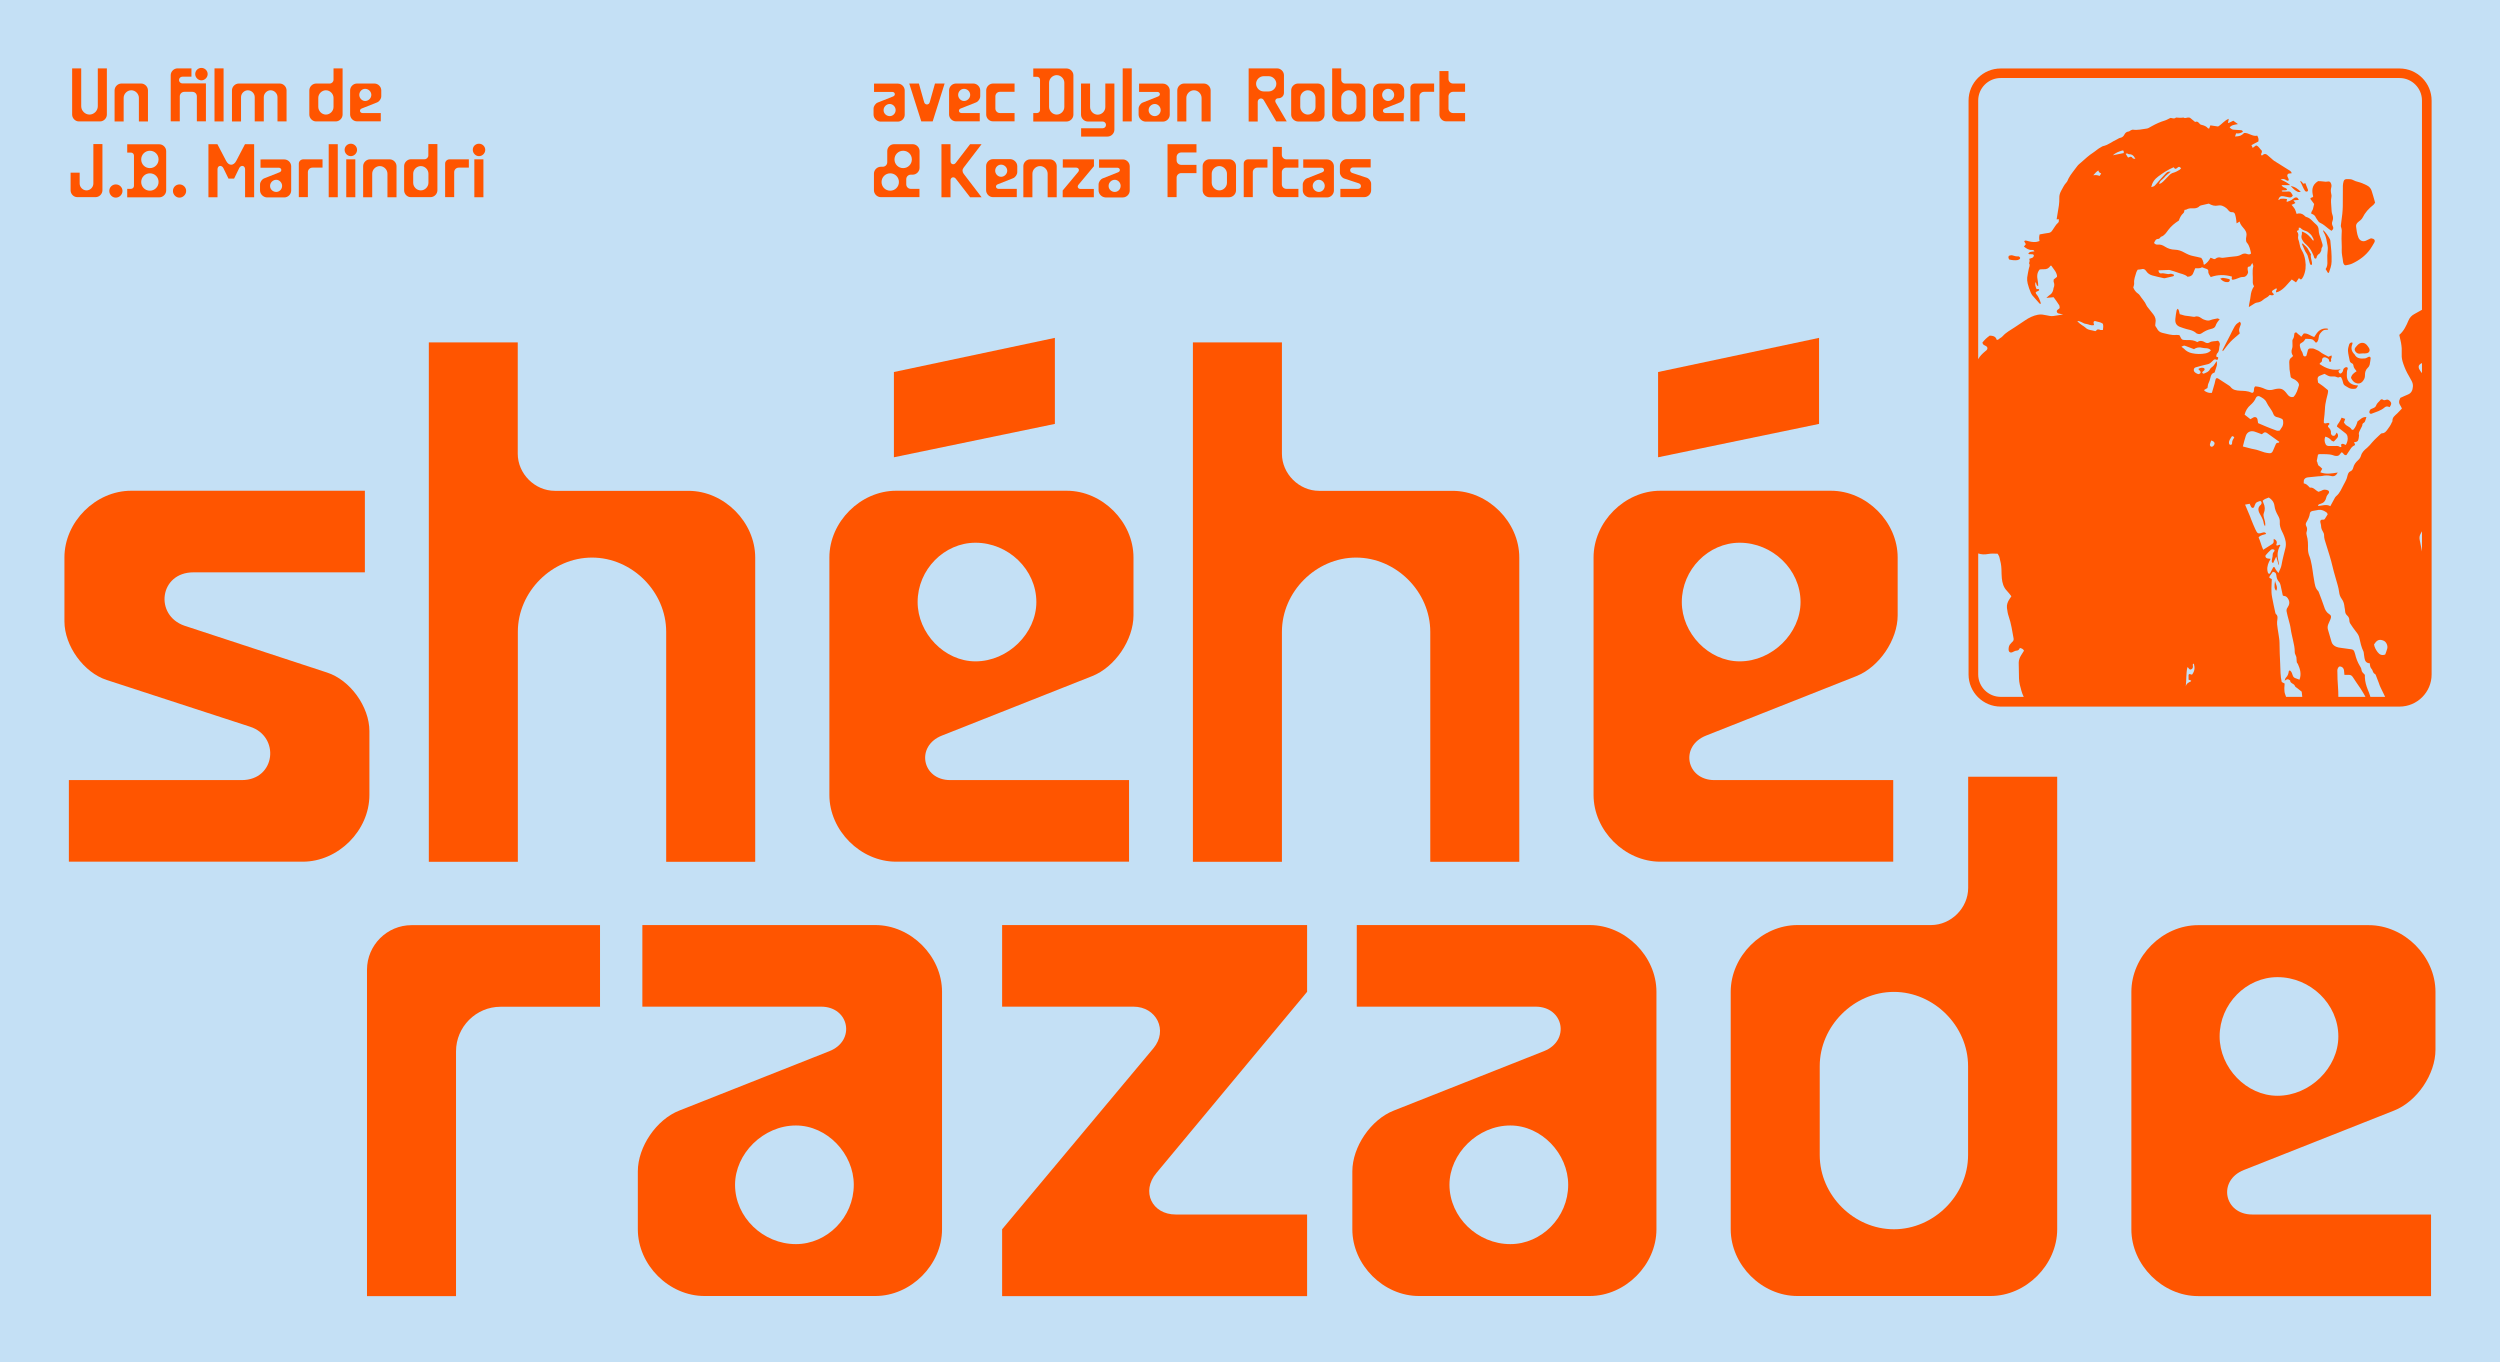
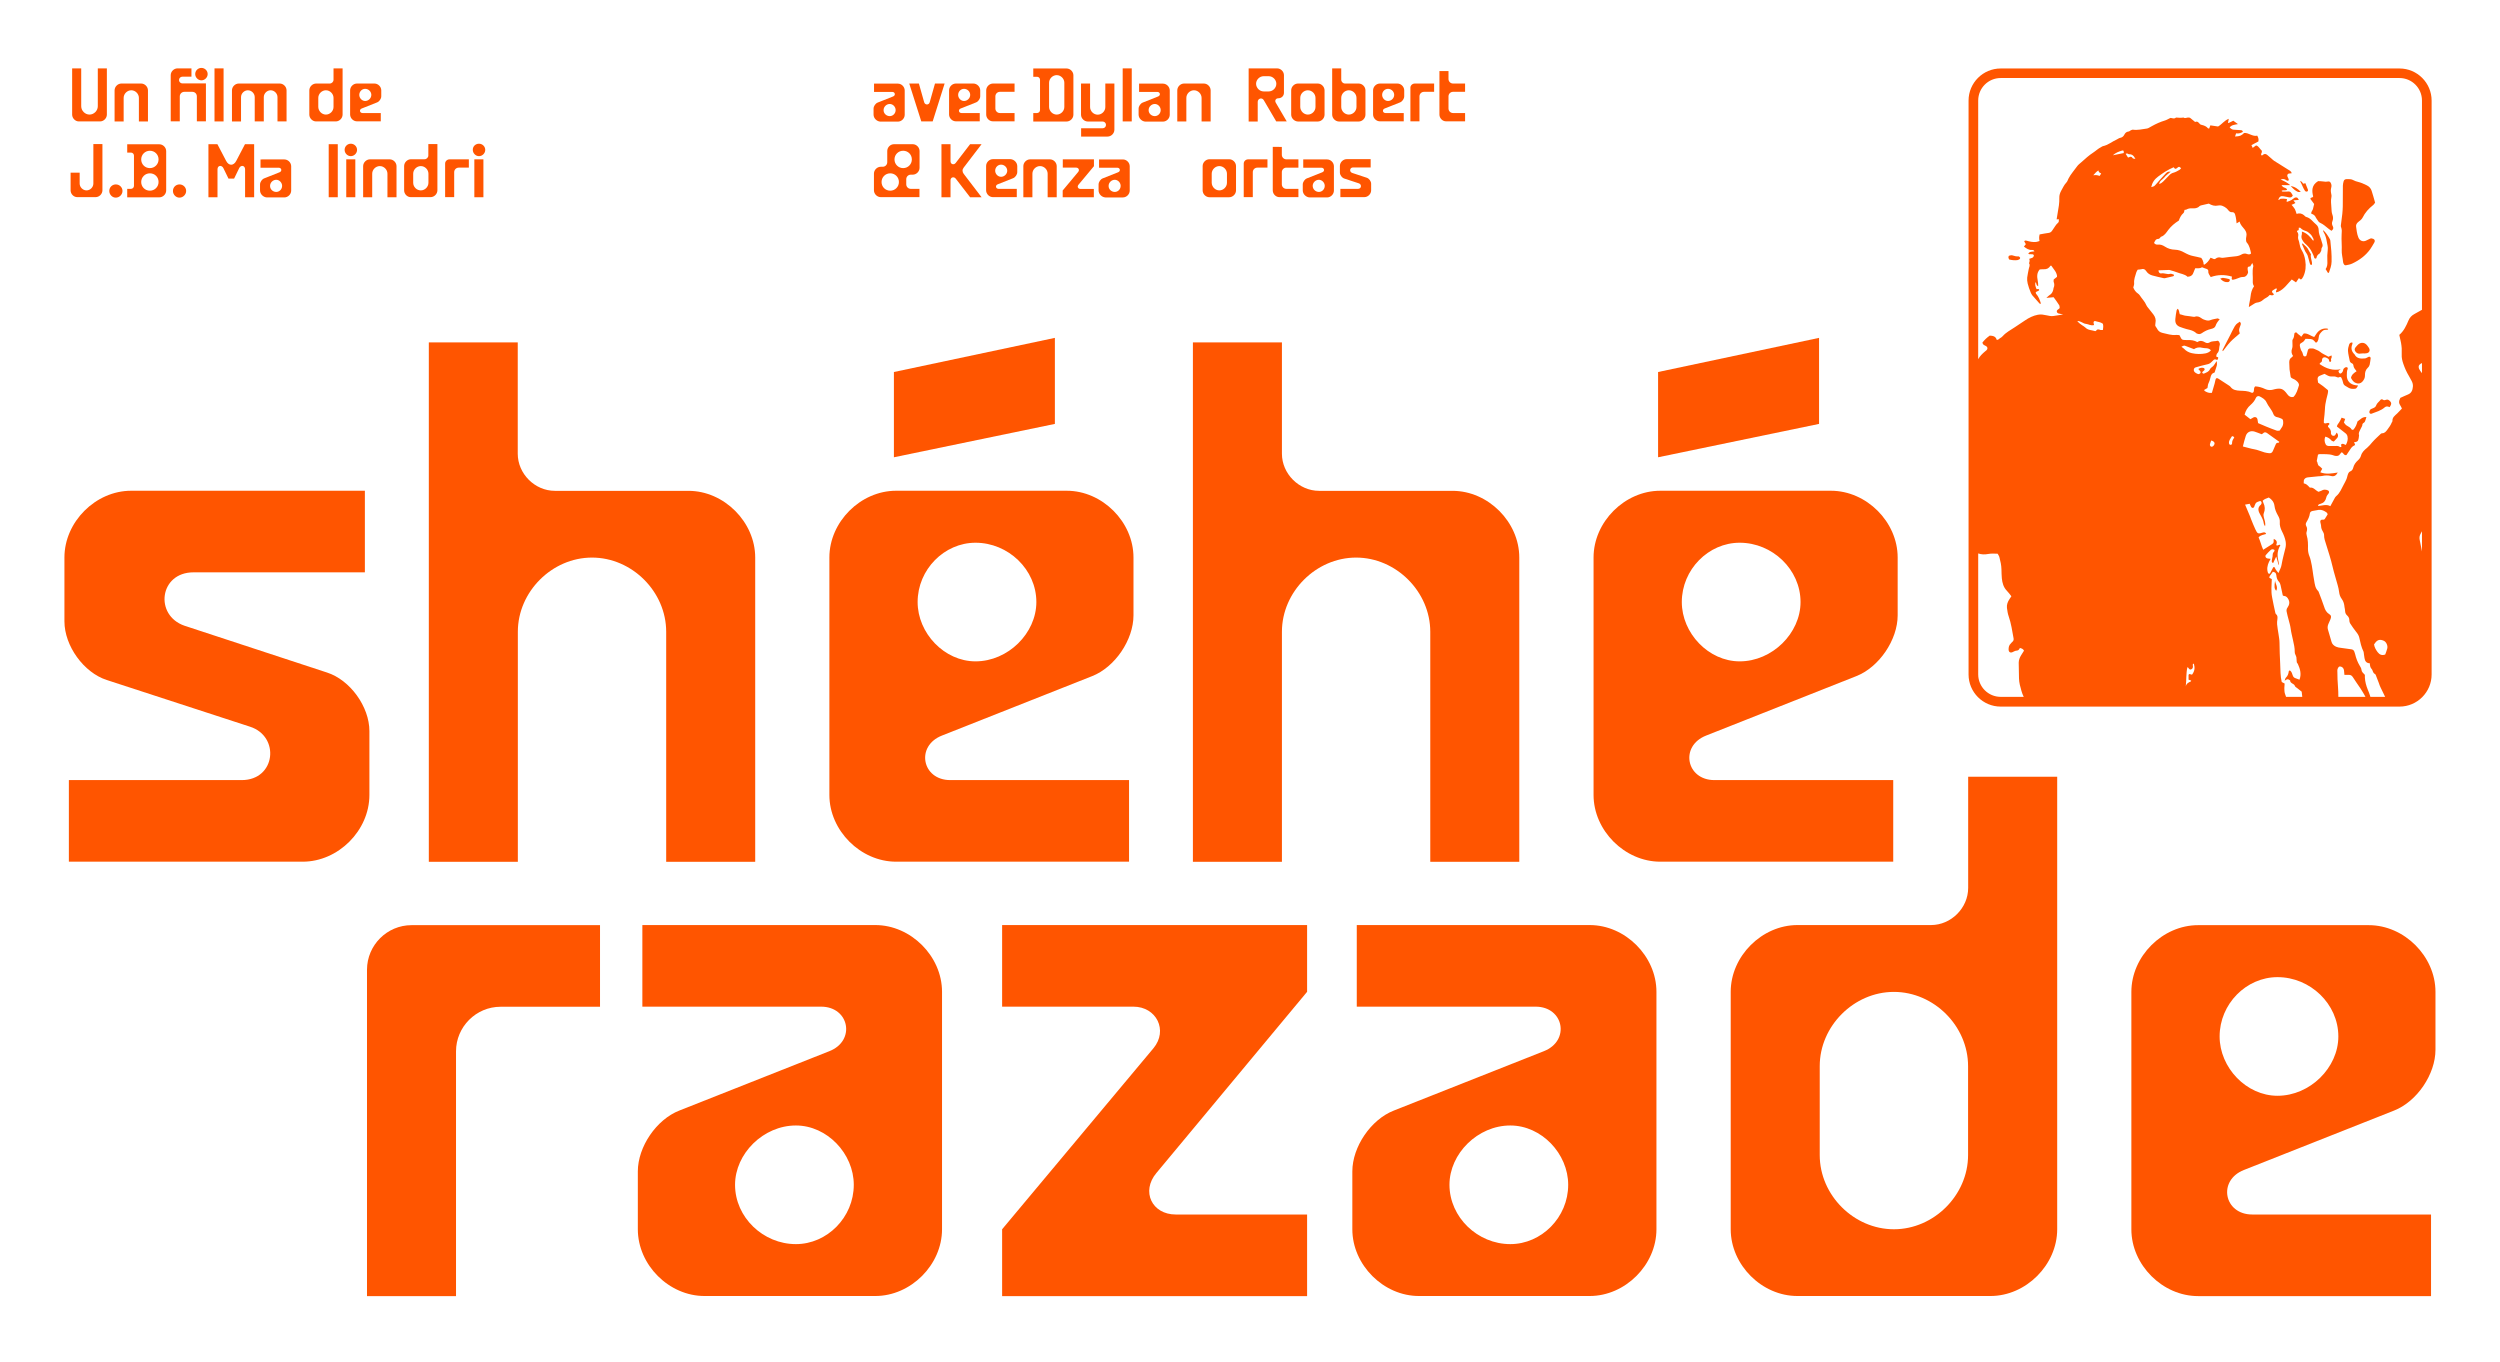
<svg xmlns="http://www.w3.org/2000/svg" xml:space="preserve" viewBox="0 0 2592 1412.6" y="0px" x="0px" id="Calque_1" version="1.0">
-   <rect height="1412.6" width="2592" fill="#C4E0F5" />
  <g>
    <path d="M383,758c0-25.3-20-53-43.9-60.7l-147.7-48.5c-31.6-10.8-26.2-55.4,9.2-55.4h177.7v-84.6H136   c-36.9,0-69.2,32.3-69.2,69.2v66.2c0,25.4,20,53.1,43.8,60.8l148.5,48.4c31.5,10,26.9,55.4-8.5,55.4H71.4v84.6h242.4   c36.9,0,69.2-32.3,69.2-69.2V758z" fill="#FF5500" />
    <path d="M444.6,355v538.5h92.3V655c0-41.5,35.4-76.9,76.9-76.9s76.9,35.4,76.9,76.9v238.5H783V578.1   c0-36.9-32.3-69.2-69.2-69.2H575.3c-20.8,0-38.5-17.7-38.5-38.5V355H444.6z" fill="#FF5500" />
    <path d="M929.1,893.4h241.5v-84.6H985.2c-29.3,0-36.2-35.4-8.5-46.2l155.4-61.5c23.9-9.3,43.1-37.7,43.1-63.1v-60   c0-36.9-32.3-69.2-69.2-69.2H929.1c-36.9,0-69.2,32.3-69.2,69.2v246.2C859.9,861.1,892.2,893.4,929.1,893.4z M1011.4,562.7   c33.9,0,63.1,27.7,63.1,61.5c0,32.3-29.3,61.5-63.1,61.5c-32.3,0-60-29.2-60-61.5C951.4,590.4,979.1,562.7,1011.4,562.7z" fill="#FF5500" />
    <polygon points="1093.7,350.3 926.8,385.7 926.8,385.7 926.8,474.1 1093.7,439.5" fill="#FF5500" />
    <path d="M1367.6,508.9c-20.8,0-38.5-17.7-38.5-38.5V355h-92.3h0v538.5h92.3V655c0-41.5,35.4-76.9,76.9-76.9   s76.9,35.4,76.9,76.9v238.5h92.3V578.1c0-36.9-32.3-69.2-69.2-69.2H1367.6z" fill="#FF5500" />
    <path d="M1962.9,808.8h-185.4c-29.3,0-36.2-35.4-8.5-46.2l155.4-61.5c23.9-9.3,43.1-37.7,43.1-63.1v-60   c0-36.9-32.3-69.2-69.2-69.2h-176.9c-36.9,0-69.2,32.3-69.2,69.2v246.2c0,36.9,32.3,69.2,69.2,69.2h241.5V808.8z M1803.7,562.7   c33.9,0,63.1,27.7,63.1,61.5c0,32.3-29.3,61.5-63.1,61.5c-32.3,0-60-29.2-60-61.5C1743.7,590.4,1771.4,562.7,1803.7,562.7z" fill="#FF5500" />
    <polygon points="1886,350.3 1719.1,385.7 1719.1,474.1 1886,439.5" fill="#FF5500" />
    <path d="M380.5,1005.3v338.5h92.3V1090c0-25.4,20.8-46.2,46.2-46.2h103.1v-84.6H426.7   C401.3,959.2,380.6,979.9,380.5,1005.3z" fill="#FF5500" />
    <path d="M907.5,959.1H666v84.6h185.3c29.3,0,36.2,35.4,8.5,46.2l-155.4,61.5c-23.9,9.3-43.1,37.7-43.1,63.1v60   c0,37,32.3,69.3,69.3,69.2h176.9c36.9,0,69.2-32.3,69.2-69.2v-246.2C976.7,991.4,944.4,959.1,907.5,959.1z M825.2,1289.9   c-33.9,0-63.1-27.7-63.1-61.5c0-32.3,29.3-61.5,63.1-61.5c32.3,0,60,29.2,60,61.5C885.2,1262.2,857.5,1289.9,825.2,1289.9z" fill="#FF5500" />
    <path d="M1039,1043.7h136.1c23.9,0,36.2,24.6,20.8,43.1L1039,1274.5v69.3h316.2v-84.6H1219   c-24.6,0-36.2-23.9-20-43.1l156.2-187.8v-69.2H1039V1043.7z" fill="#FF5500" />
    <path d="M1648.2,959.1h-241.5v84.6h185.4c29.3,0,36.2,35.4,8.5,46.2l-155.4,61.5c-23.9,9.3-43.1,37.7-43.1,63.1v60   c0,37,32.3,69.3,69.2,69.2h176.9c36.9,0,69.2-32.3,69.2-69.2v-246.2C1717.4,991.4,1685.1,959.1,1648.2,959.1z M1565.9,1289.9   c-33.8,0-63-27.7-63.1-61.5c0-32.3,29.3-61.5,63.1-61.5c32.3,0,60,29.2,60,61.5C1625.9,1262.2,1598.2,1289.9,1565.9,1289.9z" fill="#FF5500" />
    <path d="M2040.6,920.6c0,20.8-17.7,38.5-38.5,38.5h-138.5c-36.9,0-69.2,32.3-69.2,69.2v246.2   c0,37,32.3,69.3,69.3,69.2h200c36.9,0,69.2-32.3,69.2-69.2V805.3h-92.3V920.6z M2040.5,1197.6c0,41.5-35.4,76.9-76.9,76.9   s-76.9-35.3-76.9-76.9v-92.3c0-41.5,35.4-76.9,76.9-76.9s76.9,35.4,76.9,76.9V1197.6z" fill="#FF5500" />
    <path d="M2326.6,1213l155.4-61.5c23.9-9.3,43.1-37.7,43.1-63.1v-60c0-36.9-32.3-69.2-69.2-69.2H2279   c-36.9,0-69.2,32.3-69.2,69.2v246.2c0,36.9,32.3,69.2,69.2,69.2h241.5v-84.6h-185.4C2305.8,1259.2,2298.9,1223.8,2326.6,1213z    M2301.3,1074.6c0-33.8,27.7-61.5,60-61.5c33.9,0,63.1,27.7,63.1,61.5c0,32.3-29.3,61.5-63.1,61.5   C2329,1136.1,2301.3,1106.9,2301.3,1074.6z" fill="#FF5500" />
    <path d="M2427.8,242.9c-0.1,1.6-0.1,3.1-0.1,4.7c0,3.8,0.4,7.7,0.2,11.5c-0.2,4.2,1,8.2,1.4,12.4   c0,0.7,0.3,1.4,0.6,2c0.5,1.1,1.4,1.8,2.5,1.5c2.2-0.4,4.5-0.8,6.5-1.8c7.4-3.5,13.8-8.2,18.6-14.9c1.6-2.3,2.9-4.7,4.3-7.1   c0.8-1.4,0.3-2.9-1.1-3.5c-1.1-0.4-2.3-0.9-3.5-0.2c-1.1,0.6-2.3,1-3.3,1.6c-3.6,2.1-7.5,0.8-8.9-3.3c-1.3-3.4-1.7-7.1-2.2-10.7   c-0.3-2,0.6-3.7,2.3-5c1.6-1.3,3.5-2.6,4.4-4.4c2.6-5.3,6.4-9.5,11-13.1c0.8-0.6,1.3-1.6,2-2.5c-1.2-4.2-2.3-8.4-3.6-12.3   c-0.8-2.6-2.6-4.5-5.1-5.7c-2.9-1.5-6-2.8-9.2-3.6c-1.5-0.4-3.1-0.8-4.4-1.6c-2.3-1.4-4.7-1.2-7.1-1.2c-1.6,0-2.8,0.7-3.2,2.2   c-0.4,1.5-0.8,3.1-0.8,4.6c-0.1,7.2,0,14.3-0.1,21.5c-0.1,2.6-0.2,5.2-0.5,7.8c-0.4,4-1,7.9-1.5,11.9c-0.1,0.6,0,1.4,0.3,2   C2428.2,238,2428,240.5,2427.8,242.9z" fill="#FF5500" />
    <path d="M2398.1,216.6c-0.3,1.7-2.2,2.8-1.7,5c2.1,0.6,3.8,1.7,4.7,4c0.4,0.9,1.2,1.7,1.7,2.6   c0.7,1.3,1.6,2.3,2.9,2.9c3.1,1.4,5.5,3.6,8.1,5.7c1,0.9,2.2,1.6,3.5,2.5c2-1.5,2.2-2.9,1.5-4.4c-0.9-1.7-1.4-3.4-0.6-5.4   c1-2.3,0.9-4.7,0-7c-0.9-2.4-0.8-4.8-1-7.2c-0.2-3.7-0.8-7.3,0-10.9c0.3-1.3,0-2.8-0.3-4.1c-0.4-2-0.4-3.8,0.1-5.7   c0.4-1.4,0.4-2.7-0.1-4.1c-0.7-1.9-1.6-2.7-3.5-2.3c-1.4,0.3-2.7,0.3-4.1,0c-2.1-0.4-4.2-0.3-5.9-0.4c-6.8,4.1-6.6,10-5.1,15.9   c-0.7,1.7-2.7,0.5-2.9,2.5c1.2,1.7,2.6,3.5,3.9,5.3C2398.9,213.2,2398.4,214.9,2398.1,216.6z" fill="#FF5500" />
    <path d="M2291.7,331.9c-2.6,1.1-4.7,0.1-7-0.7c-0.8-0.3-1.6-0.8-2.3-1.3c-2-1.4-4.1-2.5-6.8-1.5   c-0.9,0.3-2.1-0.1-3.1-0.2c-1.7-0.2-3.5-0.6-5.2-0.7c-2.7-0.1-5-1.3-7.3-1.7c-0.8-2-0.4-4.2-2.2-5.7c-0.4,0.6-1,1.1-1.1,1.7   c-0.6,2.9-1,5.8-1.3,8.8c-0.4,4.2,1,6.8,4.7,8.3c1.1,0.4,2.3,0.8,3.4,1.2c4.4,1.8,9.6,1.6,13.4,5.2c0.3,0.4,0.9,0.5,1.4,0.7   c1.5,0.6,2.9,0.5,4.4-0.5c3-2.1,6.2-3.7,9.9-4.5c1.9-0.4,3.9-1.3,4.5-3.2c0.8-2.5,2.3-4.5,4.3-6.8c-1-0.3-1.7-0.8-2.1-0.9   C2296.8,330.6,2294.1,331,2291.7,331.9z" fill="#FF5500" />
    <path d="M2457.9,371.3c0-0.4-0.3-1.1-0.7-1.3s-1.1-0.2-1.5,0c-1.2,0.5-2.4,1.5-3.7,1.6c-4.2,0.4-8.5,0.4-10.8-4.2   c-3.4-3.1-3.9-6.8-2.2-10.9c0.2-0.4,0-0.9-0.1-1.4c-1.9-0.3-2.9,1-3.3,2.1c-0.7,2.1-1.3,4.4-1.2,6.6c0.2,3.3,1.1,6.6,1.7,9.8   c0.2,1.3,0.8,2.3,2,2.9c1.1,0.4,1.8,1.2,1.9,2.3c0.2,2.5,1.8,4.1,3.3,6.1c-2.6,1.7-5.2,3.5-5.8,6.9c1.6,3,3,4.5,5.1,5.3   c2.4,1.1,5,0.5,6.7-1.4c1.7-1.9,2.8-4,2.7-6.6c-0.1-3.1,0.7-5.8,3.1-8c0.9-0.8,1.5-2,1.8-3.1   C2457.4,375.8,2457.6,373.5,2457.9,371.3z" fill="#FF5500" />
    <path d="M2458.3,424.1c-1,0.5-1.4,1.5-1.7,2.5c-0.4,1.6,0.8,2.9,2.3,2.3c4.7-1.8,9.6-3.1,13.5-6.5   c1-0.9,2.1-1.1,3.3-0.9c0.6,0.1,1.2,0.4,1.9,0.6c0.3-0.6,0.6-1,0.9-1.5c0.8-1.5,1.1-2.8-0.2-4.3c-1.2-1.4-2.5-2.5-4.5-1.8   c-1.2,0.5-2.2,0.7-3.4-0.2c-0.8-0.6-1.9-0.3-2.4,0.4c-1.4,1.9-3.6,3.2-4.4,5.6c-0.5,1.5-1.6,2.2-2.9,2.8   C2459.9,423.4,2459.1,423.8,2458.3,424.1z" fill="#FF5500" />
    <path d="M2415.4,247.6c-1.8-3.3-3.9-6.4-6.8-9.1c0.1,1,0.2,1.9,0.7,2.5c1.7,2.9,2.6,6.1,3.1,9.4   c0.5,2.9,1.4,5.9,1,8.7c-0.5,3.9-0.6,7.7-0.4,11.5c0.2,3.1,0,5.9-1.8,8.4c0.6,1,1,1.7,1.5,2.4c0.4,0.6,0.5,1.8,1.9,1.4   c1.3-3.7,2.7-7.5,2.8-11.5c0.2-7.3-0.5-14.5-1.3-21.8C2416.1,248.9,2415.7,248.2,2415.4,247.6z" fill="#FF5500" />
    <path d="M2318.4,336.4c-1,1.1-1.8,2.5-2.5,3.9c-1.2,2.1-2.2,4.3-3.3,6.5c-2.8,5.5-5.6,10.9-8.4,16.3   c-0.1,0.1,0.2,0.5,0.5,1c2.6-3.3,5-6.8,7.9-9.8c2.9-3.1,6.4-5.7,9.6-8.6c-1-3.7-1-3.6,0.2-7c0.3-1,0.9-2,0.9-3   c0.1-0.7-0.6-1.4-1-2.2C2320.8,334.6,2319.4,335.3,2318.4,336.4z" fill="#FF5500" />
    <path d="M2446.2,366.7c1,0,2.1-0.2,3.6-0.3c1,0,2.4,0.2,3.6-0.1c3.3-0.4,4.4-3.2,2.5-5.9c-0.5-0.7-1-1.4-1.5-2.1   c-2.6-3.4-6.3-3.8-9.5-1.1c-1,0.9-1.9,2-2.8,3.1c-1.1,1.5-1,2.8,0.1,4.3C2443.2,365.9,2444.5,366.7,2446.2,366.7z" fill="#FF5500" />
    <path d="M2396,263.6c-0.7-1.2-1.5-2.3-2.1-3.6c-1.4-3.3-4.1-5.4-6.7-7.8c-0.2,0.6-0.5,1.1-0.4,1.2   c1.7,3.3,2.6,6.8,4.9,9.8c0.6,0.8,0.9,1.8,1.2,2.8c0.7,2.2,1.1,4.4,1.8,6.6c0.3,0.9,0.4,2.2,1.9,2.1c0.2-0.3,0.5-0.6,0.5-0.9   C2397.3,270.3,2395.1,267.1,2396,263.6z" fill="#FF5500" />
    <path d="M2091.5,269.7c0.9-0.2,1.7-0.5,2.4-1c0.3-0.2,0.6-0.9,0.6-1.3c-0.1-0.4-0.5-0.9-0.9-1.2   c-0.2-0.2-0.6-0.4-0.9-0.4c-2.1,0.2-4.1-0.3-6.1-1c-1-0.4-2.4,0-3.5,0.3c-0.4,0.1-0.8,1-0.8,1.6c0,0.6,0.4,1.3,0.7,2.3   C2086.1,269.8,2088.9,270,2091.5,269.7z" fill="#FF5500" />
    <path d="M2391.9,198.6c0.8-0.1,1.3-1.1,0.9-2.1c-0.8-2.2-1.7-4.4-2.6-6.6c-0.8,0.2-1.4,0.4-2,0.6   c-1.2-0.5-1-2.5-3.5-2.7c2.1,3.6,3,7,5,9.9C2390.3,198.5,2390.9,198.8,2391.9,198.6z" fill="#FF5500" />
    <path d="M2309.7,292.5c0.5,0,1.1-0.2,1.4-0.5c0.4-0.4,0.8-1.1,0.9-1.7c0-0.3-0.6-0.9-1-1c-2-0.5-4.1-1-6.1-1.2   c-0.9-0.1-1.9,0.5-3,0.8C2304.6,291.7,2306.8,292.7,2309.7,292.5z" fill="#FF5500" />
    <path d="M2382.6,199c0.6,0.2,1.5,0,2.9-0.1c-3.1-3-5.9-5.3-10.5-6C2377.6,195.7,2379.7,197.8,2382.6,199z" fill="#FF5500" />
    <path d="M2359.9,612.6c2.3-3.9-0.8-7.1-1.1-10.7C2357.8,608.6,2358,610.1,2359.9,612.6z" fill="#FF5500" />
    <path d="M2074.3,732.6h413.5c18.4,0,33.3-15,33.3-33.3v-595c0-18.3-14.9-33.3-33.3-33.3h-413.5   c-18.3,0-33.3,14.9-33.3,33.3v595C2041,717.6,2055.9,732.6,2074.3,732.6z M2051,104.2c0-12.8,10.4-23.3,23.3-23.3h413.5   c12.8,0,23.3,10.4,23.3,23.3v217c-2.6,1.4-5.1,2.9-7.7,4.3c-3,1.6-5,3.7-6.3,6.8c-2.3,5.5-4.8,10.9-9.5,14.9   c0.6,2.9,1.3,5.6,1.8,8.3c0.3,1.9,0.6,3.8,0.7,5.7c0.1,2.1,0.1,4.2,0,6.3c-0.2,3.4,0.6,6.7,1.7,9.8c1.5,4.3,3.3,8.5,5.7,12.4   c1,1.7,1.9,3.4,2.8,5.1c1,1.8,1.6,3.9,1.4,6c-0.3,3.7-1.4,6.8-5.3,8.3c-2.6,1-5.1,2.3-7.7,3.4c-0.2,0.5-0.4,0.9-0.6,1.4   c-1.1,2.2-1,4.3,0.5,6.4c0.7,0.9,1.1,2.1,1.7,3.3c-1.6,1.8-3.2,3.4-4.8,5c-2.4,2.3-5.3,4.1-5,8c0,0.5-0.5,0.9-0.7,1.4   c-1.1,2.8-2.8,5.1-4.6,7.5c-1.4,1.9-2.8,3.7-5.4,3.7c-0.5,0-1.1,0.3-1.4,0.6c-3,2.9-6.2,5.7-8.9,8.8c-1.7,2-3.3,4-5.3,5.7   c-2.7,2.2-5.3,4.5-6.3,8.1c-0.5,1.8-1.6,3.5-3.1,4.8c-2.4,2.1-4.2,4.6-5,7.8c-0.4,1.5-1.2,3-2.8,3.6c-2.1,0.8-2.5,2.7-3.1,4.5   c-0.4,1.2-0.5,2.4-1,3.5c-0.8,1.9-1.8,3.8-2.8,5.6c-2.3,4.2-4,9-7.9,12.2c-0.7,0.6-1.2,1.3-1.6,2.1c-1.5,2.7-2.9,5.4-4.5,8.3   c-4.2-2.4-8.5-0.4-12.7-0.2c0.1-0.5,0-0.7,0.1-0.8c0.5-1.1,1.6-1.2,2.6-1.5c3.1-0.9,5-3,5.7-6.2c0.2-1,0.6-2,1.2-2.8   c0.9-1.3,2.4-2.3,1.5-4.1c-0.6-1.2-4.1-1.9-5.8-1.3c-0.7,0.2-1.3,0.6-1.9,0.9c-0.9,0.4-1.9,0.7-2.9,1.1c-3.2-1.3-5.2-5-9-4.3   c-3.5-3.6-3.5-3.6-6.4-4.5c-0.1-2.7,0.1-3.5,0.8-4.4c1-1.3,2.3-1.6,3.7-1.8c3.6-0.4,7.3-0.7,10.9-1.1c1.2-0.1,2.4,0,3.6-0.3   c3.1-0.7,6.2-0.8,9.3,0c3.2,0.8,5.3-0.4,7-3.6c-6.2,1-12,2.1-18.1-0.2c0.8-1.4,1.3-2.4,2-3.7c-1-0.9-1.8-2-3-2.7   c-2.2-1.2-1.4-3.7-2.7-5.2c0.4-2.2,0.8-4.4,1.3-6.8c0.6-0.1,1.3-0.5,1.9-0.5c4.5,0.2,9.1-0.3,13.5,1.1c1,0.4,2,0.7,3,0.8   c1.8,0.2,3.5-0.2,4.5-2c0.4-0.7,1.2-1.2,1.8-1.9c1.8,1,2.3,3.7,4.8,3c1.3-2,2.7-3.9,4-6c1.1-1.8,2.4-3.3,4.5-4.1   c0.2-0.1,0.3-0.6,0.4-0.9c-0.2-0.6-0.5-1.3-1-2.4c1.9,0,3.7-0.4,4.3-2.2c0.6-1.6,0.7-3.4,0.9-5.1c0-0.3-0.3-0.7-0.3-1   c0.1-0.7,0.1-1.4,0.3-2c0.5-1.3,1.2-2.5,1.8-3.8c0.5-1.3,1.6-2.5,1.6-3.8c0-1.9,1.8-2,2.4-3c0.8-1.4,1.1-3.1,1.8-5.1   c-4.3-0.4-6.4,2.7-9.2,4.5c-0.5,1.5-0.9,3.1-1.6,4.5c-0.7,1.4-1.5,2.7-2.5,3.9c-0.3,0.4-1.7,0.4-1.8,0.2c-1.3-2.3-3.6-3.2-5.6-4.5   c-1.1-0.7-1.8-2-2.6-2.9c0.5-1.4,0.9-2.5,1.3-3.8c-1.4-0.5-2.5-0.9-3.7-1.3c-0.9,1.8-1.5,3.4-2.5,4.8c-0.9,1.4-2.2,2.7-2.4,4.4   c3.1,2.4,5.9,4.7,8.8,6.9c1.2,0.9,1.9,2,2.2,3.4c0.7,3.2-0.2,6-1.7,8.8c-1.9-0.6-3.4-2.1-5-0.3c0.1,0.3,0.1,0.7,0.2,1   c0,0.4,0.1,0.9,0.2,1.3c-0.5,0.1-1.1,0.4-1.4,0.2c-1.5-1.3-3.2-1.2-5-1.1c-2.2,0.1-4.5,0.1-6.8,0c-1.2-0.1-2.5-0.5-3.1-1.7   c-1.3-2.5-1.6-5.2-0.4-8c2.7,0.7,4.7,1.9,6.3,3.9c0.5,0.7,1.7,0.8,2.5,1.2c1.4-1.4,2.5-2.5,3.5-3.7s1.1-2.6,0.6-4   c-0.2-0.6-0.7-1-1.2-1.6c-0.6,1.1-0.9,2-1.5,2.6c-1.1,1.3-3.3,0.9-3.9-0.6c-0.2-0.5-0.6-1-0.5-1.5c0.4-2.8-1.1-4.7-2.9-6.4   c-0.2-0.2-0.1-0.7-0.1-1c0.2-1,1.8-1.2,1.4-2.5c-1.7-1.9-3.7,1.1-5.7-0.7c0-0.7-0.1-1.7,0-2.7c0.4-3.9,1-7.7,1.1-11.5   c0.1-3.5,0.7-6.9,1.5-10.3c0.4-1.9,0.9-3.7,1.4-5.6c0.3-1.5,0.6-3.1,0.1-3.9c-2.1-1.7-3.5-3-5-4.1c-1.7-1.3-3.4-2.4-5.1-3.6   c-0.2-1.2-0.4-2.4-0.5-3.6c-0.1-1.6,0.6-2.8,2-3.4c1.7-0.8,3.5-1.4,5.2-2.1c1.7,0.9,3.3,2,5.1,2.5c1.6,0.4,3.4,0.2,5.2,0.2   c1.9,0,3.5,2,5.5,0.5c0.3-0.2,1.5,0.4,1.7,0.9c0.7,1.6,1.4,3.2,1.7,4.9s1.1,2.8,2.6,3.6c1.1,0.6,2.1,1.3,3.2,1.9   c1.9,1.1,4,1.2,6.1,1c1.7-0.1,2-0.4,3.7-3.4c-1-0.1-1.8-0.2-2.6-0.3c-5.8-0.8-9.2-4.6-9.1-10.2c0.1-2.2-0.1-4.5,0.9-6.7   c0.2-0.4-0.1-0.9-0.1-1.3c-1.1-1-2.2-0.4-3,0.1c-0.6,0.4-1.4,1.2-1.5,1.9c-0.2,1.7-0.9,3-2.3,3.9c-0.7,0.4-1.6,0.2-2.1-0.8   c-0.3-0.5-0.4-1-0.6-1.7c0.8-0.5,1.6-1.2,2.4-1.8c-3.9,0.8-7.5,0.8-11.3-0.2c-3.9-1-7.3-2.9-10.7-5.2c0.4-0.6,0.6-1.2,1-1.4   c1.1-0.6,1.6-1.1,1.6-2.7c0-2.5,2.2-3.5,4.5-2.4c1.4,0.7,2.9,1.3,2.9,3.3c0,0.6,0.7,1.3,1.5,0.9c0.3-0.2,0.7-1,0.6-1.2   c-0.6-1.3,0.1-2.3,0.5-3.4c0.2-0.6-0.1-1.3-0.2-2c-1.3,0.6-2.2,1-3.2,1.4c-2.9-1.9-6.2-3-8.9-5.3c-1.4-1.2-3.4-1.7-5.1-2.6   c-1.6-0.9-3.3-0.8-5.1-0.7c-1.2,0.1-1.9,0.8-2.2,1.9c-0.5,1.8-0.9,3.7-1.5,5.5c-0.1,0.4-1,0.9-1.6,0.9c-0.5,0-1.4-0.5-1.6-1   c-0.6-1.4-0.7-3.1-1.6-4.3c-0.9-1.2-1.2-2.5-1.6-3.8c-0.8-2.9-0.7-4.1,1.6-5.2c1.9-0.9,2.9-2.4,3.9-4c2.4,0.2,4.8-0.1,6.9,0.6   c1.4,0.5,2.5,2.2,3.9,3.5c0.6-0.5,1.3-0.8,1.6-1.3c0.8-1.4,1.2-2.9,1.3-4.5c0.1-2.7,1.8-4.4,3.6-6.2c1.4-1.4,3-1.5,4.8-1.5   c0.5,0,0.9-0.2,1.4-0.3c-0.3-0.4-0.5-0.9-0.7-0.9c-4.5-0.6-8.2,1-11,4.6c-1,1.3-1.9,2.8-2.8,4.1c-3.9-1.1-6.9-4.2-10.9-3.6   c-0.9,1.1-1.6,2-2.6,3.4c-1.3-1.9-3.2-2.3-4.4-4c-0.8-1.1-2.6-0.5-2.7,0.9c-0.2,2.1-0.4,4.1-1.7,5.9c-0.5,0.7-0.3,2-0.3,3   c-0.1,2.1,0.4,4.3-0.3,6.2c-1.1,2.9-0.8,5.4,0.9,7.8c-0.4,0.5-0.7,1.1-1.1,1.3c-2.1,1.2-2.8,3.1-2.8,5.3c0,2.4,0.1,4.9,0.3,7.3   c0.3,2.6,0.8,5.1,1.2,8c1,1.7,3.4,1.9,5,3.2c1.8,1.4,3.6,2.8,3.6,5.3c-1.4,4.4-2.4,8.9-5.8,12.2c-2.7,0.5-4.5-0.4-6.2-2.7   c-4.5-6.2-6.9-6.9-14.3-5.1c-0.2,0-0.3,0.2-0.5,0.2c-2.8,0.7-5.6,0.6-8.2-0.6c-3.3-1.6-6.7-2.6-10.3-2.8c-1.6,1.2-1.3,3.1-1.5,4.8   c-0.2,1.5-1.3,2.3-2.6,1.7c-3.8-1.9-7.8-1.8-11.8-2c-3.6-0.2-7.3-0.6-9.8-4c-0.7-0.9-1.9-1.5-2.9-2.2c-3.2-2.2-6.5-4.2-9.7-6.3   c-1.7-1.1-2.7-0.5-3.1,1.7c-0.8,4.5-2.5,8.6-3.6,13c-3,0.5-5.4-0.6-7.6-2c-0.2-0.2-0.2-0.6-0.4-1c1.2-0.7,2.4-1.4,3.4-2   c0.4-1.9,0.4-3.7,1.2-5.2c0.8-1.6,1.3-3.2,1.7-4.9c0.3-1.5,0.8-3.1,1.7-4.3c0.6-0.9,2-1.3,2.8-1.7c0.7-2.2,1.3-4.2,2-6.2   c0.6-1.6,0.6-3.2,0.1-5.6c-1.3,2-2.1,3.5-3.2,4.8c-1.1,1.3-3,2.1-3.7,3.6c-1.2,2.8-3.8,3.4-6.1,4.5c-0.9,0.4-1.7-0.2-2-1.4   c0.7-0.6,1.5-1.3,2.2-2c0.8-0.8,0.3-2.1-0.8-2.4c-2-0.5-3.7-0.1-5.4,1.1c0.7,0.8,1.5,1.5,2.1,2.4c0.5,0.8,0.4,1.7-0.4,2.3   c-0.5,0.4-1.3,0.7-1.8,0.6c-1-0.3-1.9-0.8-2.8-1.4c-1.3-0.9-2-2-1.7-3.6c0.3-1.4,1.3-1.9,2.6-2.2c3.7-1,7.4-2.2,11.1-2.9   c1.6-0.3,2.9-0.9,4.1-2c0.8-0.7,1.6-1.5,2.3-2.2c1-1,1.9-1.4,3.3-0.6c1.1,0.6,1.5-0.5,1.7-1.3c0.3-0.8,0.3-1.7-1.1-1.5   c-0.2,0-0.9-0.7-0.8-1c0.2-1,0.4-2.2,1.1-2.9c2.5-2.5,1.6-6,2.6-8.9c0.3-0.8-0.3-2.1-0.7-3c-0.3-0.5-1.2-1.2-1.6-1.1   c-2.7,0.8-5.7,0.1-8.2,1.7c-1.7,1-3.3,0.9-4.9-0.1c-2.6-1.7-5.2-2-7.9-0.2c-3.2-1.9-6.7-2.2-10.2-2.1c-0.3,0-0.7,0-1,0   c-4.9-0.1-4.9-0.1-7-4.5c0-0.2-0.2-0.3-0.5-0.6c-1-0.1-2.2-0.3-3.4-0.2c-4.8,0.5-9.3-1.1-13.9-2.1c-2.8-0.6-4.7-2.1-5.9-4.7   c-0.5-0.9-1.1-1.7-1.7-2.6c0-1,0-2.1,0.2-3.1c0.7-3.3-0.2-6.2-2.2-8.8c-1.5-1.9-3-3.8-4.5-5.7c-0.9-1.2-2.1-2.4-2.7-3.8   c-1.6-3.9-4.7-6.8-6.9-10.3c-0.4-0.7-1.1-1.3-1.8-1.8c-2.4-1.6-3.9-3.8-4.9-6.3c0.4-1.6,1-3,0.9-4.3c-0.4-4,1.1-7.6,2.2-11.3   c0.3-1.1,1-2,1.5-2.9c1.4-0.2,2.5-0.1,3.5-0.4c2.3-0.7,3.9-0.3,5.3,1.9c1.5,2.3,3.7,3.8,6.3,4.5c3.9,1.1,7.8,1.9,11.7,2.8   c0.5,0.2,1.1,0.1,1.6,0c2.7-0.6,5.4-1.3,8.1-1.9c0.7-0.2,1.3-0.5,1-1.7c-1.2-0.3-2.7-1.2-3.8-0.9c-3.2,1-6.1-1.1-9.3-0.4   c-1.5,0.3-2.8-1-2.9-3.2c3.7-0.2,7.3-0.3,11-0.4c0.6,0,1.3,0.3,2,0.5c2,0.6,4.1,1.1,6,1.9c3.8,1.6,8.2,1.8,11.2,4.7   c3.4-0.2,5.4-1.8,6.3-4.9c0.4-1.3,1.1-2.6,1.7-4c2.6,0.2,5.2,0.3,7-1c1.7,0.6,3,1.3,4.3,1.6c1.4,0.3,2.3,1.3,2.2,2.5   c-0.3,2.7,1.5,4.1,2.5,6.1c7.5-2.7,14.7-2.6,22-0.5c0,0.4-0.1,0.5-0.1,0.7c-0.5,2,0,2.9,1.6,2.5c1.5-0.4,3.1-0.7,4.5-1.4   c1.8-0.8,3.5-1.4,5.5-1.4c2.5,0.1,4.1-1.5,5-3.9c0.5-1.1,0-2-0.1-3c-0.2-1.9-0.8-4.1,2.4-4c0.3,0,0.5-0.8,0.8-1.2   c0.4-0.7,0.8-1.3,1.5-2.4c0.5,1.6,1.2,2.7,1,3.5c-1.3,5.1-0.2,10.2-0.5,15.2c-0.1,1.9,0.1,3.8,1.3,5.4c-2.3,3.3-3.2,6.8-3.6,10.5   c-0.3,3.5-1.5,7-1.8,11.1c1.7-1,2.8-1.8,4-2.5c1.4-0.8,2.7-1.9,4.2-2.1c2.6-0.3,4.8-1.2,6.6-2.9c1.9-1.8,4.6-2.4,6.3-4.5   c0.1-0.3,0.4-0.4,0.7-0.6c1.5,0.4,3.1,1.1,4.2-0.7c-0.3-0.3-0.5-0.6-0.7-0.8c-1.5-1.1-1.7-2.3-0.5-3.2c1-0.7,2-1.3,3.1-1.9   c0.3-0.2,0.9,0.1,1.3,0.2c-0.2,1.3-1.5,2.1-0.9,3.8c0.8-0.2,1.6-0.4,2.3-0.7c6-2.7,9.5-8.2,13.9-12.7c1.4,1,2.8,1.9,4.4,3   c1.2-1.7,2.1-3.1,3.1-4.5c1.4,1.8,2.3,1.9,3.3,0.4c0.4-0.6,0.8-1.2,1.1-1.8c2.6-5.4,3-11.1,2.1-16.9c-0.6-3.7-1.6-7.2-3.6-10.4   c-1.3-2.1-2-4.5-2.4-6.9c-0.2-1-0.3-2-0.7-3c-0.7-1.7-1-3.3-0.6-5.1c0.3-1.5-0.1-3.1-1.2-4.4c-0.1-0.2-0.1-0.5-0.1-0.8   c0.6-0.3,1.2-0.5,1.8-0.8c0-0.3,0-0.4,0-0.6c0-0.6,0.1-1.3,0.1-1.9c0.6,0.1,1.5-0.1,1.8,0.3c1.6,1.9,3.8,2.6,5.9,3.3   c1.6,0.6,2.6,1.6,3.8,2.6c1.9,1.5,2.7,3.6,3.8,5.6c0.2,0.4-0.1,1-0.3,1.9c-3.2-4.3-6.4-8-11.8-9.7c0,1.2,0.2,2.3-0.1,3.2   c-1.2,3.7,0.8,6.3,3,8.9c0.5,0.5,1.1,0.9,1.6,1.4c2.6,2.4,4.7,5.1,6.2,8.4c0.8,1.7,1.7,3.4,2.1,5.3c0,0.3,0.7,0.8,1.1,0.9   c0.4,0,1.2-0.4,1.2-0.7c0.3-2,1.3-3.5,3.1-4.5c0.7-0.4,0.9-1.5,1.4-2.1c1-1.2,0.3-3,1-3.9c1.3-1.7,1-3.2,0.4-4.9   c-0.4-1.3-0.8-2.7-1.2-4c-1.1-3.1-2.4-6.2-2.4-9.6c0-2.1-0.9-4.3-2.5-5.6c-3.4-2.7-5.7-6.7-10.3-7.9c-1-0.2-1.7-1.2-2.5-1.9   c-2.2-1.8-4.7-2.3-7.6-1.3c-0.6-1.8-1-3.5-1.8-5c-0.9-1.6-2.2-2.9-3.4-4.4c0.8-0.2,3.7-1.6,4-1.9c-0.6-0.8-1.3-1.6-2.1-2.7   c1.9-0.2,3.5-0.3,5.7-0.5c-0.9-1.2-1.2-2.1-1.9-2.4c-0.6-0.3-1.7-0.2-2.4,0.1c-1.2,0.6-2.2,1.7-3.4,2.4c-1.3,0.8-2.8,1.3-4.3,1.8   c-0.2,0.1-0.5-0.1-0.8-0.2c0.1-0.8,0.3-1.6,0.5-2.6c-1.4-0.1-2.4-0.3-3.4-0.4c-1,0-2.1,0-3.1,0.1c-1,0.1-1.4,1.6-2.6,1   c1.2-3.1,2.6-4.1,5.3-3.6c1.9,0.4,3.7,0.6,5.6,1.1c2,0.5,3.3-0.1,4.2-1.9c-2.4-4.3-2.7-4.4-6.9-4c-1.3,0.1-2.7,0-4.1-0.1   c-0.2,0-0.4-0.4-0.6-0.7c1.7-1.2,4,0.2,5.7-1.2c-0.8-2-2.8-1.9-4.2-2.8c-0.5-0.3-0.8-0.9-1.6-1.9h9.1c-3.3-2.8-6.5-4.3-10-5.9   c2.5-0.9,4.3-0.4,5.9,0.8c0.7,0.5,1.6,0.9,2.6-0.1c-0.1-0.5-0.3-1.1-0.5-1.7c-0.2-0.7-0.7-1.2-0.9-1.9c-0.7-2.1,0.4-3.5,2.9-3.4   c0.4,0.1,0.8-0.1,1.5-0.2c-0.7-2.3-2.6-3-4.2-4c-4.7-3-9.5-5.9-14.2-8.9c-1-0.7-1.9-1.6-2.8-2.4c-1.4-1.2-2.8-2.5-4.3-3.7   c-1.4-1.1-2.8-1.3-4.3-0.1c-0.4,0.4-0.9,1-1.7,0.5c-0.7-1.1,0.1-1.9,0.4-2.9c0.2-0.7,0.2-1.7-0.1-2c-2-1.6-2.8-4.5-5.8-5.3   c-1.1,0.8-2.2,1.6-3.5,2.6c-0.5-1.1-0.9-1.9-1.3-2.9c2.5-1.3,4.9-2.6,7.2-3.8c0.5-2.3-0.1-4.2-1.2-6c-5,1.2-8.8-3.2-13.6-2.8   c-2.8,2.8-4.2,3.4-9.4,3.7c0.4-1.2,0.8-2.3,1.1-3.3c2.8,0.5,4.9-0.4,7-1.5c-0.2-1.4-1.1-1.7-1.9-1.8c-2.1-0.2-4.2-0.3-6.3-0.4   c-2.7-0.1-3.2-0.3-5.5-2.4c2-2.7,5.2-2.8,8.6-3.5c-1.8-1.3-3.2-2.3-4.8-3.5c-1.6,0.8-3.1,1.6-4.7,2.3c-0.2,0.1-0.5,0-0.8-0.1   c0.3-1.3,0.5-2.6,0.8-4.2c-4.7,1.8-7.3,5.9-11.1,8c-2.7-0.4-5.3-0.8-8-1.2c-0.4,1.2-0.8,2.3-1.2,3.3c-0.5-0.1-1,0-1.2-0.2   c-1.7-2.1-4.1-3-6.7-3.6c-0.6-0.1-1.4-0.4-1.8-0.9c-1.3-1.5-2.4-3.2-4.8-2.1c-0.1,0.1-0.5-0.3-0.7-0.5c-1.3-1.1-2.7-2.2-4-3.3   c-0.8-0.8-1.9-0.9-2.9-0.8c-1.5,0.1-3,1.1-4.5,0c-2.6,0.4-5.2,0.3-7.8,0c-2,1.9-4.3,0.3-5.8,0.4c-2.3,1.1-4,2.2-5.8,2.7   c-4.7,1.4-9.1,3.4-13.4,5.8c-1.1,0.6-2.1,1.2-3.2,1.8c-0.6,0.3-1.2,0.6-1.9,0.7c-4.8,0.6-9.5,1.9-14.5,1.2   c-0.8-0.1-1.6,0.4-2.4,0.7c-0.7,0.4-1.4,1.1-2.2,1.2c-2.2,0.2-3.5,1.5-4.4,3.3s-2.3,2.9-4.4,3.3c-1.2,0.2-2.2,1.1-3.3,1.6   c-5,2.2-9.1,5.9-14.6,7c-0.6,0.1-1.2,0.7-1.8,1c-3,1.4-5.3,3.8-8.1,5.6c-4.5,2.9-8.3,6.4-12.2,9.9c-1.5,1.3-3.3,2.6-4.5,4.3   c-3,4.3-6.6,8.1-9,12.8c-0.7,1.4-1.1,3-2.2,4.1c-2.4,2.5-3.6,5.5-5.3,8.4c-1.3,2.4-2.1,4.8-2,7.5c0.2,5.3-0.8,10.4-1.7,15.6   c-0.4,2.2-0.7,4.4-1.1,6.7c1-0.1,1.6-0.1,2.3-0.2c0.1,2,0.1,3-0.9,3.8c-2.3,1.9-3.5,4.6-5.3,7c-0.3,0.4-0.6,0.9-0.9,1.3   c-0.8,1.2-1.9,1.9-3.4,2.1c-3.1,0.4-6.1,1-9.4,1.6c-0.6,2.2-0.7,4.3-0.1,6.8c-1.3,0.4-2.4,0.9-3.6,1c-3.4,0.4-6.6-0.4-9.8-1.3   c-0.9-0.2-1.7-0.5-2.5,0.6c0.6,1,1.1,2,1.7,3c-0.7,0.8-1.3,1.6-2,2.5c2.6,2,5.1,3.8,8.5,3.5c0.5,0,1.1,0.1,1.5,0.3   c0.4,0.2,0.6,0.7,0.9,1.2c-4.7,0.4-5,0.5-6.4,2.3c1.7,1.6,4.2-0.4,5.8,1.5c0,3.2-2.8,3.1-4.8,3.9c0.8,1.7,0.3,3.1-0.2,4.6   c1.5,2.1,0,4-0.3,6c-0.5,3-1.3,5.9-1.6,8.8c-0.2,2,0,4.1,0.5,6.2c0.8,3.3,1.9,6.3,3.2,9.4c0.4,0.9,0.9,1.9,1.5,2.7   c2.4,2.8,4.8,5.6,7.3,8.3c0.4,0.4,0.9,1.1,1.7,0.3c-1.1-3.7-2.4-7.2-5-10.1c-0.3-0.4-0.3-1-0.4-1.4c1-1.3,3-1.1,3.7-2.5   c-0.6-1.8-1.8-0.6-2.8-0.9c-0.9-2.3-2.1-4.6-0.9-7.3c1,1.3,0.3,3.5,2.6,4.2c0-2-0.1-3.9-0.5-5.8c-0.8-4-1-8,2.1-11.5   c1.3,0,2.7-0.3,4.1-0.2c3.1,0.2,5.4-1,7-3.6c0.1-0.2,0.6-0.1,0.9-0.1c1,1.4,2,2.8,3,4.2c1.4,1.8,2.5,3.8,2.9,6.1   c0.1,0.3,0,0.7,0,1.3c-1,0.8-2.2,1.7-3.4,2.7c0,0.9-0.3,1.8,0,2.6c0.8,2.1,0.8,4.1-0.1,6.1c-0.3,0.7-0.2,1.4-0.4,2.1   c-0.6,2.3-1.7,4.2-3.8,5.4c-0.9,0.5-1.7,1.5-3.3,2.9c3.1-0.3,5.1-0.5,7.5-0.7c1.9,2.6,4,5.4,5.8,8.3c0.5,0.8,0.3,2,0.5,3   c-0.5,0.4-0.9,0.8-1.3,1.1c-1,0.7-2.1,1.4-1.6,2.9c0.5,1.3,1.6,1.6,2.9,1.8c0.9,0.1,1.8,0.4,3.6,0.8c-4,0.7-7.1,1.2-10.2,1.6   c-1.2,0.2-2.5,0.1-3.7-0.1c-2.6-0.4-5.1-1.1-7.7-1.4c-1.6-0.2-3.2-0.1-4.7,0.2c-4.8,0.9-9.2,3.1-13.3,5.9c-3.5,2.4-7,4.7-10.5,7   c-4.3,2.9-9.1,5.3-12.6,9.3c-0.8,0.9-1.8,1.6-2.9,2.2c-1,0.6-1.6,1.8-3.3,1.6c-1-3.8-4.1-4.2-7.2-4.4c-3,2.1-5.4,4.4-7.6,7.2   c0.1,0.5,0.2,1,0.5,1.4c0.2,0.4,0.6,0.8,1,1.1c0.7,0.5,1.6,0.7,2.3,1.2c1.7,1,1.9,2.9,0.4,4.3c-0.5,0.5-1.1,0.8-1.6,1.3   c-2.7,2.3-5.2,4.7-6.9,7.8c0,0.1-0.1,0.1-0.1,0.2V104.2z M2424.4,722.5c0-3.7-0.1-7.3-0.4-10.9c-0.5-4.8-0.5-9.7-0.6-14.6   c0-1-0.2-2.1,0.1-3.1s0.8-2,1.5-2.6c0.8-0.7,2.9-0.1,3.8,0.8c0.9,0.9,1.4,2,1.5,3.3c0.1,1.4,0.3,2.7,0.4,4.3c1.7,0,3,0.1,4.4,0   c1.9-0.1,3.2,0.6,4.3,2.3c2.5,4,5.3,7.8,7.9,11.7c0.9,1.3,1.7,2.7,2.5,4c1,1.5,1.8,3.2,2.7,4.8H2424.4z M2074.3,722.5   c-12.8,0-23.3-10.4-23.3-23.3V573.8c3.2,1.1,6.6,1.3,10.1,0.6c3.3-0.6,6.6-0.5,10.1-0.3c0.6,1.2,1.5,2.4,1.8,3.7   c1.1,4.1,2,8.2,2.1,12.4c0.1,3.1,0.1,6.3,0.4,9.4c0.5,4.8,1.7,9.3,5.2,12.9c1.7,1.7,3.1,3.7,4.7,5.7c-0.7,1-1.2,1.9-1.8,2.7   c-2,2.9-3.2,6-2.8,9.4c0.4,2.9,0.8,5.9,1.8,8.7c2.6,7.5,3.7,15.3,5.1,23c0.2,1.2-0.1,2.4-1.1,3.3c-0.7,0.5-1.2,1.3-1.8,1.9   c-1.9,1.7-2.3,3.9-2.3,6.2c0.1,2.7,1.8,3.8,4.2,2.7c0.9-0.4,1.8-1,2.8-1.3s2.2-0.2,3-0.7s1.2-1.5,1.8-2.3c1.7,0.5,3.2,0.9,4.2,2.8   c-0.9,1.4-1.9,3-2.9,4.6c-1.5,2.4-2.6,5-2.6,7.9c0.1,5.4,0.2,10.9,0.3,16.3c0.1,4.4,1.3,8.6,2.5,12.8c0.6,2.2,1.4,4.3,2.4,6.3   H2074.3z M2170.6,334.7c-0.2-1.1,0.8-2.2,1.8-1.8c2.6,0.9,5.5,0.9,7.9,2.8c0.5,2,0.4,4.1,0,6.4c-1,0-1.9,0.2-2.6,0   c-1.7-0.6-3.3-1.2-4.5,0.9c-0.2,0.2-0.7,0.4-1,0.3c-3.4-1.1-7.3-0.8-10.1-3.7c-1-1-2.3-1.6-3.4-2.4c-1.5-1.1-3.2-2.1-5-4.4   c4,0,6,2.8,9.1,3c2.6,0.3,5.1,2.2,8.3,1.2C2170.9,336.3,2170.7,335.5,2170.6,334.7z M2170.3,181.7c1.7-1.8,3.1-3.7,5.3-5   c0.5,1.9,0.6,1.9,2.9,3.2c-0.5,0.9-1.1,1.7-1.6,2.5C2173.6,181.4,2173.6,181.4,2170.3,181.7z M2190.6,161c3.1-2.8,6.3-3.9,9.6-4.9   c1.5-0.4,1.9,0.3,1.7,2.6C2198.5,159.4,2195,160.1,2190.6,161z M2203.9,159.5c0.5-0.2,1.1-0.5,1.5-0.4c0.7,0.1,1.3,0.8,1.9,0.8   c3.1-0.1,5,1.4,6.7,4.9c-1.4-0.4-2.6-0.3-2.8-0.8c-1.1-1.7-2.3-1.9-3.9-0.9c-0.3,0.2-0.7,0.1-1,0.2   C2205.5,162.1,2204.7,160.8,2203.9,159.5z M2271.8,705.6c-0.1,0.3-0.1,0.8-0.3,0.9c-2.4,1-4.7,2.2-5.3,5.2c0.8-6.6,0.2-13.3,1.7-20   c0.6,0.4,0.8,0.5,0.9,0.6c0.7,1,1.5,2.3,2.8,1.8c1.6-0.5,2.3-2,2-3.7c-0.2-1.1-0.4-2,1-2.4c1.3,4.7,0.8,7.9-1.9,11.5   c-0.9-0.2-1.9-0.4-2.8-0.7c-0.4,0.4-0.8,0.7-0.8,0.9c0,1.7,0,3.4,0,5C2270.2,705,2271,705.3,2271.8,705.6z M2272.6,366.2   c-3.1-0.7-5.9-2.1-8.1-4.5c-0.7-0.8-1.7-1.3-2.8-2.1c1.6-1,2.8-1.7,4.3-0.9c2.7,1.1,5.5,2.1,8.7,3.3c2.4-1.7,5.6-2.3,8.6-1.4   c2.9,0.8,6.4-0.4,9,2.6c-1.5,1.9-3.7,2.8-5.7,3.2C2282,367.3,2277.2,367.2,2272.6,366.2z M2291.3,460.5c0.3-1.3,0.9-2.5,1.3-3.8   c3.5,1,4.3,2.9,2.6,5.2c-0.7,0.8-1.5,1.5-2.7,1.2C2291.7,462.9,2291,461.6,2291.3,460.5z M2311,459.3c-0.2-2.8,1.8-4.7,3-6.9   c0.1-0.2,0.9-0.2,1.3,0c0.5,0.2,0.7,0.7,1.2,1.3c-1.4,1.8-2.4,3.7-2.3,6.1c0,1-0.9,1.5-1.8,1.4C2311.4,461,2311.1,460.2,2311,459.3   z M2350.9,579c-1.7-0.3-2.8-2.2-1.7-3.5c1.6-1.9,3.3-3.7,5.1-5.3c1.1-1,2.6-0.9,3.9,0c0.4,1.5-1.1,2.1-1.5,3.2   c-0.5,1.1-0.3,2.4-0.5,3.6c-0.2,1.2-0.6,2.4-0.7,3.6c-0.1,1.1-0.6,2.5,1.3,3.2c1-2.1,2-4.2,3.2-6.8c0.8,3.2,2,5.9,2.2,9   c0.2-0.5,0.5-1,0.5-1.5c-0.1-1.4-0.4-2.7-0.7-4.1c-1.2-5.3-0.6-10.4,2.3-15.1c-0.6-0.7-1.1-0.6-1.8-0.2c-0.6,0.3-1.3,0.4-1.9,0.6   c-0.2-0.5-0.6-0.8-0.5-1c1.1-2.8,0.3-4.7-2.6-6c-0.1,0.7-0.3,1.4-0.2,2c0.3,1.6-0.4,2.7-1.7,3.5c-2.9,1.9-5.9,3.8-9.1,5.8   c-2-4.3-2.9-8.8-4.8-12.9c2.1-2.4,5-2.6,7.8-3.5c-0.5-1.5-1.4-1.8-2.7-1.6c-0.2,0-0.3,0.1-0.5,0.1c-5.3,1.6-5.7,1.5-8-3.4   c-1.6-3.4-2.9-6.8-4.3-10.2c-0.4-1-0.7-2-1.1-3c-1.6-4-3.4-8-5.2-12.3c1.8-0.3,3.2-0.6,4.8-0.9c0.5,1.2,0.9,2.3,1.5,3.3   c0.9,1.5,2.6,1.3,3.2-0.2c0.1-0.3,0.2-0.7,0.3-1c1.5-3.6,1.5-3.6,5.9-5c1.4,0.6,1.7,1.7,1.2,3c-0.2,0.3-0.3,0.7-0.6,0.9   c-3.9,3.3-2.5,7.1-0.5,10.4c1.7,2.9,3.2,5.7,3.6,9.1c0.1,0.9,0.8,1.8,1.3,2.9c0.8-3.5-0.6-6.5-1.3-9.5c-0.3-1.4-0.5-2.7,0-4.1   c1.5-3.6,1.3-7.2-0.4-10.7c-0.3-0.6-0.5-1.3-0.8-2.2c0.8-0.6,1.5-1.4,2.4-1.8c1.3-0.6,2.6-1.1,4-1.6c3.3,2.1,5.4,4.8,5.9,8.8   c0.4,3.4,1.8,6.7,3.5,9.7c1.3,2.3,2.2,4.3,2,6.9c-0.3,3.4,0.7,6.6,2.2,9.6c1.7,3.3,3.1,6.7,3.8,10.3c0.4,2.3,0.4,4.5-0.1,6.8   c-1.4,5.9-3.1,11.8-4.1,17.8c-0.4,2.7-1.9,5.2-3.2,8.4c-1.4-1.7-2.2-2.6-2.8-3.6c-0.5-0.8-1-1.8-1.4-2.6c-1-0.2-1.3,0.4-1.6,1   c-0.9,1.8-1.9,3.7-2.9,5.5c-0.2,0.3-0.7,0.6-0.9,0.5c-0.5-0.1-1.1-0.4-1.2-0.8c-1.5-4-0.7-7.9,1-11.6c0.5-1,1-1.8,1.7-3.1   C2352.8,579.3,2351.9,579.2,2350.9,579z M2366.3,442.3c-0.8,1.3-1.7,2.6-2.7,4.1c-1,0.1-2.1,0.4-3,0.1c-3.8-1.3-7.5-2.8-11.2-4.3   c-2.7-1.1-5.4-2.3-8.2-3.5c-0.3-1.5-0.4-2.9-0.7-4.2c-0.4-1.7-2.2-2.5-3.7-1.9c-0.6,0.2-1.2,0.7-1.8,1c-0.5,0.2-0.9,0.5-1.8,1   c-2.1-1.7-4-3.2-6-4.7c1-4,3-7.4,6.1-10c2.4-2.1,4.4-4.4,5.6-7.4c0.7-1.6,2.5-2.3,4-1.5c2.8,1.5,5.7,3.1,7,6.1   c1.9,4.3,5.5,7.6,7.1,12.1c0.6,1.8,2.2,3.1,4.3,3.4c0.5,0.1,1.1,0.2,1.5,0.4c1.5,0.8,3.8,0.9,4.2,2.8   C2367.4,437.9,2367.4,440.2,2366.3,442.3z M2328.4,452c1.3-4.1,5.1-5.8,9.2-4.5c2.5,0.8,4.9,1.8,7.3,2.7c0.5-0.4,1.1-0.5,1.4-0.9   c1.3-1.5,2.8-1.3,4.2-0.3c4.3,3,8.5,6.1,12.7,9.1c-0.4,1.4-1.4,0.8-2.1,1c-0.9,0.3-1.4,0.9-1.7,1.8c-0.9,2.2-2,4.5-2.9,6.7   c-0.7,1.7-2,2.5-3.7,2.3c-1.7-0.2-3.4-0.4-5.1-0.9c-3.5-1-6.9-2.6-10.5-3.2c-3.8-0.6-7.4-1.9-11.8-2.9   C2326.4,459.1,2327.2,455.5,2328.4,452z M2369,719.1c-0.6-1.8-0.5-3.8-0.6-5.7c0-1.6,0.2-3.1,0.3-4.7c-1.1-0.6-2-1.1-3-1.6   c-1.5-6.2-1.3-12.4-1.6-18.7c-0.4-7.3-0.6-14.7-0.7-22c0-3.2-0.7-6.3-1.1-9.4c-0.5-3.2-1.1-6.5-1.4-9.8c-0.2-1.7,0.1-3.4,0.3-5.1   c0.2-2,0.4-3.9-1.4-5.3c-0.3-0.3-0.6-0.8-0.7-1.3c-1.2-5.5-2.4-10.9-3.4-16.4c-1.2-6.1-0.5-12.2-0.3-18.7c-0.6-0.3-1.5-0.8-2.6-1.4   c0.1-0.6,0.2-1.3,0.5-1.8c1-1.4,2-2.8,3.2-4.4c2,0.3,3.4,1.1,3.6,3.5c0.2,2.6,1,5.1,2.9,7.1c0.8,0.9,1.2,2.1,1.5,3.3   c0.8,3.4,1.5,6.8,2.3,10.6c0.1,0,0.5,0.5,0.9,0.5c2.7,0.1,4,1.7,5.1,3.9c1,2.1,1,4.1,0.1,6.1c-0.4,0.8-0.8,1.6-1.3,2.3   c-0.9,1.2-1.1,2.6-0.8,4c0.6,2.9,1.3,5.8,2.1,8.6c0.8,3.1,1.7,6,2.1,9.2c0.5,4,1.6,7.9,2.4,11.8c0.9,4.1,1.9,8.1,1.8,12.4   c-0.1,1.7,1.3,3.5,1.7,5.3c0.3,1.7,0.1,3.5,0.4,5.2c0.1,0.6,0.8,1.1,1.1,1.7c2.5,5.4,3.9,10.8,1.7,16.4c-1.4-0.6-2.7-1.1-4-1.5   c-1.4-0.4-2.4-1.3-2.9-2.7c-0.7-2-1.1-4.1-3.1-5.5c-0.4,0.4-1.1,0.6-1.1,1c-0.3,2.5-1,4.7-2.9,6.5c-0.7,0.6-0.8,1.8-1.4,3.3   c1-0.6,1.6-1.1,2.3-1.4c1.4-0.5,2.4,0.4,3.4,1c0,3.4,4.2,3.1,5,5.9c0.3,0.9,1.5,1.4,2.3,2.1c1.5,1.2,3,2.4,4.7,3.7   c0.2,1.8,0.4,3.6,0.6,5.4h-16.8C2369.8,721.4,2369.4,720.2,2369,719.1z M2457.1,720.8c-0.6-1.9-1.4-3.9-2.2-5.8   c-1.6-4-2.8-8.2-3-12.6c0-0.9,0-1.8,0-2.7c-1.6-1.7-3.4-3-3.6-5.6c-0.1-1.3-1-2.6-1.7-3.8c-2.3-3.8-3.8-7.8-4.8-12.1   c-0.2-0.8-0.5-1.7-0.8-2.5c-0.5-1.5-1.6-2.3-3.1-2.5c-3.6-0.5-7.2-0.9-10.8-1.5c-1.8-0.2-3.6-0.5-5.1-1.2c-2.1-1-3.9-2.5-4.6-4.8   c-1.3-4.3-2.5-8.7-3.8-13c-0.6-2-0.3-3.8,0.4-5.6c0.7-1.6,1.4-3.2,2.1-4.8c1.1-2.5,1.1-4.2-1.1-5.5c-3-1.9-4.4-4.6-5.4-7.9   c-1.6-4.9-3.6-9.8-5.4-14.7c-0.2-0.5-0.4-1.1-0.7-1.4c-3.2-3-3.5-7.1-4.2-11c-1.3-6.8-1.8-13.8-3.5-20.6c-0.4-1.4-0.6-2.7-1.2-4   c-1.1-2.6-1.7-5.3-1.7-8.1c0.1-4.7,0.1-9.4-1.3-14c-0.4-1.3-0.5-2.6,0-4.1c0.6-1.8,0.6-3.8-0.5-5.6c-0.8-1.4-0.5-2.8,0.2-4   c1.7-2.9,3.2-5.8,3.6-9.2c0.2-1.4,1.4-2.1,2.6-2.4c2.2-0.5,4.5-0.9,6.7-1.2c3.1-0.3,5.8,1.1,8.2,2.9c0.5,0.3,0.6,1.2,0.9,1.8   c-0.9,1.5-1.8,2.9-2.7,4.4c-0.6,1.1-1.4,1.2-2.6,1.1c-1.7-0.2-2.6,1-2.3,2.5c0.2,1.4,0.8,2.7,0.8,4.1c0.1,2,0.6,3.7,1.7,5.4   c0.7,1.2,1.4,2.6,1.4,3.9c-0.1,3.4,1.1,6.5,2.1,9.7c2.4,7.7,4.9,15.3,6.7,23.1c1.5,6.5,3.6,12.8,5.3,19.2c0.6,2.4,1.3,4.8,1.5,7.2   c0.3,2.7,1.2,5.1,2.8,7.2c1.9,2.6,2.5,5.4,2.8,8.4c0.2,1.3,0.6,2.7,0.6,4.1c0.1,1.9,0.8,3.4,2.2,4.6c1.4,1.3,2.3,3,2.2,5.1   c0,1,0.3,2.2,0.8,3c2,3,4,6.1,6.3,8.9c1.5,1.8,2.7,3.7,3.2,5.9c1.1,5,2.1,9.9,4.4,14.5c0.3,0.8,0.3,1.7,0.4,2.6   c0.2,1.3,0.4,2.7,0.6,4.1c0.5,3,1.8,5.3,5.5,5.4c0.2,2.2,0.3,4.2,1.9,5.9c1.4,1.4,1.1,4.1,3.3,5.1c0.5,0.2,0.8,0.7,1,1.2   c1.1,2.7,2.1,5.5,3.2,8.3c0.5,1.5,1,3,1.7,4.4c1.6,3.3,3.2,6.6,4.8,9.9h-15.3C2457.5,721.9,2457.3,721.4,2457.1,720.8z    M2461.4,668.2c0.3-0.6,0.7-1.2,1.1-1.6c2.5-3.4,5.2-4,9.1-2.2c2.4,1.1,4.3,4.9,3.5,8c-0.5,2.1-1.4,4.2-2.1,6.2   c-3.5,1.3-5.9,0.1-7.9-2.5C2463.3,673.7,2461.9,671.2,2461.4,668.2z M2511.1,571.7c-0.8-4-1.6-8.1-2.4-12.1c-0.5-2.4,0-4.6,1.2-6.6   c0.4-0.7,0.8-1.4,1.2-2.2V571.7z M2511.1,386.9c-1.1-1.3-2.1-2.8-2.9-4.3c-0.5-1-0.7-2.5-0.3-3.5c0.3-1,1.6-1.6,2.6-2.6   c0.2,0.1,0.4,0.3,0.6,0.4V386.9z M2328.7,248.9c0,0.9,0.2,1.9,0.7,2.5c3,3.3,3.6,7.4,4.5,11.4c-1.2,1.2-2.7,1.1-4,0.6   c-2.1-0.9-4.1-0.6-6,0.5c-2,1.2-4.2,1.7-6.5,1.9c-3.9,0.3-7.9,0.9-11.9,1.4c-0.8,0.1-1.7,0.2-2.5,0c-2.1-0.6-4.1-0.5-5.9,1   c-0.8,0.7-1.9,0.5-2.9-0.1c-0.6-0.3-1.3-0.5-2.3-0.9c-1.8,3.3-3.8,5.6-6.6,7.3c-1.1-0.4-0.5-1.4-0.7-2.1c-0.3-1-0.6-2-1-2.9   c-0.4-0.8-0.9-1.5-1.3-2.1c-2.9-0.7-5.6-1.4-8.3-1.9c-3.3-0.6-6.3-2-9.2-3.6c-3-1.7-6.1-2.9-9.8-3c-3.7-0.1-7.3-1.1-10.4-3.2   c-2.3-1.5-4.7-2.4-7.4-2.1c-1.5,0.2-2.8-0.3-3.9-1.7c1-1.9,1.5-4.2,4.5-4.2c0.6,0,1.2-0.6,1.7-1c0.4-0.4,0.6-1.1,1-1.2   c3.6-1.1,5.5-4.3,7.5-7c3-4,6.7-7.1,11-9.8c1-2.8,2.3-5.7,4.8-7.8c0.8-0.6,0.8-2.2,1.1-3.3c0.6-0.1,1.4,0,1.9-0.3   c1.9-1.1,3.8-1.4,6-1.3c2.7,0.2,5.6,0,7.7-2.3c0.4-0.4,1.2-0.6,1.8-0.8c2.6-0.7,5.1-1.2,7.8-1.8c3,1.8,6,2.8,9.7,2   c3.1-0.7,6.1,0.8,8.6,2.8c0.8,0.6,1.4,1.5,2.1,2.3c1,1.1,2.1,2,3.6,1.8c1.8-0.2,2.8,0.9,3.2,2.2c0.6,1.8,0.9,3.7,1.2,5.6   c0.2,1.2,0.2,2.3,0.4,3.8c1.2-0.7,2-1.2,3.2-1.9c0.6,3.6,3.3,5.7,5.2,8.3c1.7,2.3,2.3,4.5,1.7,7.2   C2328.7,246.4,2328.6,247.7,2328.7,248.9z M2259.7,176.1c-2,1.1-4,2.4-6.1,2.9c-2,0.5-3.4,1.5-4.7,2.9c-2,2.2-4.2,4.2-6.2,6.4   c-1.1,1.1-2.3,1.9-4,2.6c0.2-3.6,3.5-4.6,5.2-6.8c1.6-2.2,4-3.7,6.7-6.1c-3.1-0.5-4.3,0.9-5.5,2.2c-3.4,3.6-6.6,7.2-9.8,10.9   c-1.8,2-1.7,2.1-4.9,2.9c1-4.7,3.3-8.1,7.1-10.9c5.1-3.8,10.2-7.2,16.2-9.7c0.3,0.4,0.7,1.2,1.4,1.5c0.9,0.4,1.6-0.3,2.3-0.9   c1.8-1.5,1.9-1.4,4,0.4C2260.8,175,2260.4,175.7,2259.7,176.1z" fill="#FF5500" />
    <path d="M81.7,125.9h22c3.8,0,7.1-3.3,7.1-7.1V70.9h-9.4v39.3c0,4.6-4,8.6-8.6,8.6c-4.6,0-8.6-4-8.6-8.6V70.9h-9.4   v47.9C74.8,122.6,78.1,125.9,81.7,125.9z" fill="#FF5500" />
    <path d="M128.2,101.5c0-4.3,3.7-7.9,7.9-7.9c4.3,0,7.9,3.7,7.9,7.9v24.4h9.4V93.7c0-3.8-3.3-7.1-7.1-7.1h-20.4   c-3.8,0-7.1,3.3-7.1,7.1v32.2h9.4V101.5z" fill="#FF5500" />
    <path d="M208.8,83.3c3.5,0,6.5-3,6.5-6.5c0-3.6-3-6.4-6.5-6.4s-6.4,2.8-6.4,6.4C202.4,80.2,205.3,83.3,208.8,83.3z" fill="#FF5500" />
    <path d="M186.4,99.9c0-2.6,2.1-4.7,4.7-4.7h8.2c2.8,0,4.8,2,4.8,4.8v25.8h9.4V86.5h-24.4c-1.9,0-3.5-1.6-3.5-3.5   s1.5-3.5,3.5-3.5h9.4v-8.6H184c-3.7,0-7,3.3-7,7v47.9h9.4V99.9z" fill="#FF5500" />
    <rect height="55" width="9.4" fill="#FF5500" y="70.9" x="222.4" />
    <path d="M249.9,100.7c0-3.8,3.3-7.1,7.1-7.1c3.8,0,7.1,3.3,7.1,7.1v25.2h9.4v-25.2c0-3.8,3.3-7.1,7.1-7.1   s7.1,3.3,7.1,7.1v25.2h9.4V93.7c0-3.8-3.3-7.1-7.1-7.1h-42.4c-3.8,0-7.1,3.3-7.1,7.1v32.2h9.4V100.7z" fill="#FF5500" />
    <path d="M327.7,125.9h20.4c3.8,0,7.1-3.3,7.1-7.1V70.9h-9.4v11.8c0,2.1-1.8,3.9-3.9,3.9h-14.1   c-3.8,0-7.1,3.3-7.1,7.1v25.1C320.7,122.6,324,125.9,327.7,125.9z M330,101.5c0-4.3,3.7-7.9,7.9-7.9c4.3,0,7.9,3.7,7.9,7.9v9.4   c0,4.3-3.7,7.9-7.9,7.9s-7.8-3.6-7.9-7.9V101.5z" fill="#FF5500" />
    <path d="M370.1,125.8h24.7v-8.6h-18.9c-3,0-3.7-3.6-0.9-4.7l15.9-6.3c2.4-0.9,4.4-3.8,4.4-6.4v-6.1   c0-3.8-3.3-7.1-7.1-7.1h-18.1c-3.8,0-7.1,3.3-7.1,7.1v25C363,122.5,366.3,125.8,370.1,125.8z M378.6,92.1c3.4,0,6.4,2.8,6.4,6.3   c0,3.3-2.9,6.3-6.4,6.3c-3.3,0-6.1-3-6.1-6.3C372.5,94.9,375.3,92.1,378.6,92.1z" fill="#FF5500" />
    <path d="M80.3,204.4h18.8c3.8,0,7.1-3.3,7.1-7.1v-47.9h-9.4v40.9c0,3.8-3.3,7.1-7.1,7.1s-7.1-3.3-7.1-7.1V179h-9.4   v18.4C73.2,201.2,76.5,204.5,80.3,204.4z" fill="#FF5500" />
    <path d="M120.1,204.9c3.8,0,6.9-3.3,6.9-6.9c0-3.8-3.1-6.8-6.9-6.8c-3.7,0-6.8,2.9-6.8,6.8   C113.3,201.7,116.4,205,120.1,204.9z" fill="#FF5500" />
    <path d="M131.9,158.2h3.9c1.7,0,3.1,1.4,3.1,3.1v31.4c0,1.7-1.4,3.1-3.1,3.1h-3.9v8.8h33.3c3.8,0,7.1-3.3,7.1-7.1   v-18.6v-3.6v-18.6c0-3.8-3.3-7.1-7.1-7.1h-33.3V158.2z M155.4,156.3c5,0,9,3.9,9,9c0,5-4,9-9,9c-5.1,0-9-4-9-9   S150.4,156.3,155.4,156.3z M155.4,179.7c5,0,9,3.8,9,9c0,5-4,9-9,9c-5.1,0-9-4-9-9S150.4,179.7,155.4,179.7z" fill="#FF5500" />
    <path d="M186.1,191.2c-3.7,0-6.8,2.9-6.8,6.8c0,3.7,3.1,7,6.8,6.9c3.8,0,6.9-3.3,6.9-6.9   C193,194.2,189.9,191.2,186.1,191.2z" fill="#FF5500" />
    <path d="M225.5,175.6c0-4.3,4.4-4.7,6.1-1.3l5.3,10.9h5.8l5.3-10.9c1.6-3.4,6.1-3,6.1,1.3v28.9h9.4v-55H254l-9,17.2   c-1.4,2.8-3.5,4.1-5.3,4.1c-1.9,0-3.9-1.3-5.3-4.1l-9-17.2h-9.3v55h9.4V175.6z" fill="#FF5500" />
    <path d="M270.1,165.3v8.6H289c3,0,3.7,3.6,0.9,4.7l-15.9,6.3c-2.4,0.9-4.4,3.8-4.4,6.4v6.1c0,3.8,3.3,7.1,7.1,7.3   h18.1c3.8,0,7.1-3.3,7.1-7.1v-25.2c0-3.8-3.3-7.1-7.1-7.1H270.1z M286.4,199c-3.5,0-6.5-2.8-6.4-6.3c0-3.3,2.9-6.3,6.4-6.3   c3.3,0,6.1,3,6.1,6.3C292.5,196.2,289.7,199,286.4,199z" fill="#FF5500" />
-     <path d="M319.2,178.5c0-2.6,2.1-4.7,4.7-4.7h10.5v-8.6h-20c-2.5,0-4.7,2.1-4.6,4.6v34.6h9.4V178.5z" fill="#FF5500" />
    <rect height="55" width="9.4" fill="#FF5500" y="149.5" x="340.8" />
    <path d="M363.7,161.9c3.5,0,6.5-3,6.5-6.5c0-3.6-3-6.4-6.5-6.4s-6.4,2.8-6.4,6.4   C357.3,158.8,360.2,161.9,363.7,161.9z" fill="#FF5500" />
    <rect height="39.3" width="9.4" fill="#FF5500" y="165.2" x="359" />
    <path d="M376.5,172.3v32.2h9.4v-24.4c0-4.3,3.7-7.9,7.9-7.9c4.3,0,7.9,3.7,7.9,7.9v24.4h9.4v-32.2   c0-3.8-3.3-7.1-7.1-7.1h-20.4C379.8,165.2,376.5,168.5,376.5,172.3z" fill="#FF5500" />
    <path d="M426,204.4h20.4c3.8,0,7.1-3.3,7.1-7.1v-47.9h-9.4v11.8c0,2.1-1.8,3.9-3.9,3.9h-14.1   c-3.8,0-7.1,3.3-7.1,7.1v25.2C419,201.2,422.3,204.5,426,204.4z M428.4,180.1c0-4.3,3.7-7.9,7.9-7.9c4.3,0,7.9,3.7,7.9,7.9v9.4   c0,4.3-3.7,7.9-7.9,7.9c-4.3,0-7.9-3.6-7.9-7.9V180.1z" fill="#FF5500" />
    <path d="M470.9,178.5c0-2.6,2.1-4.7,4.7-4.7h10.5v-8.6h-20c-2.6,0-4.7,2.1-4.6,4.6v34.6h9.4V178.5z" fill="#FF5500" />
    <rect height="39.3" width="9.4" fill="#FF5500" y="165.2" x="491.8" />
    <path d="M496.6,161.9c3.5,0,6.5-3,6.5-6.5c0-3.6-3-6.4-6.5-6.4c-3.6,0-6.5,2.8-6.4,6.4   C490.2,158.8,493.1,161.9,496.6,161.9z" fill="#FF5500" />
    <path d="M912.8,126.1h18.1c3.8,0,7.1-3.3,7.1-7.1V93.8c0-3.8-3.3-7.1-7.1-7.1h-24.7v8.6h18.9c3,0,3.7,3.6,0.9,4.7   l-15.9,6.3c-2.4,0.9-4.4,3.8-4.4,6.4v6.1C905.7,122.6,909,125.9,912.8,126.1z M922.5,107.8c3.3,0,6.1,3,6.1,6.3   c0,3.5-2.8,6.3-6.1,6.3c-3.5,0-6.5-2.8-6.4-6.3C916.1,110.8,919,107.8,922.5,107.8z" fill="#FF5500" />
    <path d="M967,125.9l12.4-39.3h-10l-5.5,19.5c-0.9,3-4.8,2.9-5.7,0l-5.5-19.5h-10l12.5,39.3H967z" fill="#FF5500" />
    <path d="M991.1,125.8h24.7v-8.6h-18.9c-3,0-3.7-3.6-0.9-4.7l15.9-6.3c2.4-0.9,4.4-3.8,4.4-6.4v-6.1   c0-3.8-3.4-7.1-7.1-7.1h-18.1c-3.8,0-7.1,3.3-7.1,7.1v25C984,122.5,987.3,125.8,991.1,125.8z M999.5,92.1c3.4,0,6.4,2.8,6.4,6.3   c0,3.3-2.9,6.3-6.4,6.3c-3.3,0-6.1-3-6.1-6.3C993.4,94.9,996.2,92.1,999.5,92.1z" fill="#FF5500" />
    <path d="M1029.6,125.8h22.3v-8.6h-15.2c-2.6,0-4.7-2.1-4.7-4.7V99.9c0-2.6,2.1-4.7,4.7-4.7h15.2v-8.6h-22.3   c-3.8,0-7.1,3.3-7.1,7.1v25.1C1022.5,122.6,1025.8,125.9,1029.6,125.8z" fill="#FF5500" />
    <path d="M1112.9,118.9v-18.6v-3.6V78.1c0-3.8-3.3-7.1-7.1-7.1h-34.5v8.6h3.9c1.7,0,3.1,1.4,3.1,3.1v31.4   c0,1.7-1.4,3.1-3.1,3.1h-3.9v8.8h34.5C1109.6,126,1112.9,122.7,1112.9,118.9z M1103.5,110.9c0,4.3-3.7,7.9-7.9,7.9   s-7.8-3.6-7.9-7.8V85.8c0-4.3,3.7-7.9,7.9-7.9c4.3,0,7.9,3.7,7.9,7.9V110.9z" fill="#FF5500" />
    <path d="M1127.9,126h15.3c1.9,0,3.5,1.5,3.5,3.5c0,1.9-1.5,3.5-3.5,3.5h-22.3v8.6h27.4c3.8,0,7.1-3.3,7.1-7.1V86.6   h-9.4V111c0,4.3-3.7,7.9-7.9,7.9c-4.3,0-7.9-3.7-7.9-7.9V86.6h-9.4v32.3C1120.8,122.7,1124.1,126,1127.9,126z" fill="#FF5500" />
    <rect height="55" width="9.4" fill="#FF5500" y="70.9" x="1164" />
    <path d="M1187.6,126.1h18.1c3.8,0,7.1-3.3,7.1-7.1V93.8c0-3.8-3.3-7.1-7.1-7.1H1181v8.6h18.9c3,0,3.7,3.6,0.9,4.7   l-15.9,6.3c-2.4,0.9-4.4,3.8-4.4,6.4v6.1C1180.5,122.6,1183.8,125.9,1187.6,126.1z M1197.3,107.8c3.3,0,6.1,3,6.1,6.3   c0,3.5-2.8,6.3-6.1,6.3c-3.5,0-6.5-2.8-6.4-6.3C1190.9,110.8,1193.8,107.8,1197.3,107.8z" fill="#FF5500" />
    <path d="M1230,101.5c0-4.3,3.7-7.9,7.9-7.9c4.3,0,7.9,3.7,7.9,7.9v24.4h9.4V93.7c0-3.8-3.3-7.1-7.1-7.1h-20.4   c-3.8,0-7.1,3.3-7.1,7.1v32.2h9.4V101.5z" fill="#FF5500" />
    <path d="M1304,105.6c0-3.4,4.4-5,6.3-1.7l12.9,22h10.9l-11.3-19.3c-1.4-2.3-0.1-4.7,2.5-4.7c3.3,0,5.9-2.4,5.9-5.7   V78c0-3.8-3.3-7.1-7.1-7.1h-29.5V126h9.4V105.6z M1310.2,79h5.2c4.3,0,7.9,3.7,7.9,7.9c0,4.3-3.7,7.9-7.9,7.9h-5.2   c-4.2,0-7.8-3.6-7.9-7.9C1302.3,82.6,1306,79,1310.2,79z" fill="#FF5500" />
    <path d="M1345.8,126h20.4c3.8,0,7.1-3.3,7.1-7.1V93.7c0-3.8-3.3-7.1-7.1-7.1h-20.4c-3.8,0-7.1,3.3-7.1,7.1v25.1   C1338.7,122.6,1342,125.9,1345.8,126z M1348.1,101.5c0-4.3,3.6-7.9,7.9-7.9s7.9,3.7,7.9,7.9v9.4c0,4.3-3.7,7.9-7.9,7.9   s-7.8-3.6-7.9-7.9V101.5z" fill="#FF5500" />
    <path d="M1388.2,126h20.4c3.8,0,7.1-3.3,7.1-7.1V93.7c0-3.8-3.3-7.1-7.1-7.1h-14.1c-2.1,0-3.9-1.8-3.9-3.9V70.9   h-9.4v47.9C1381.2,122.6,1384.5,125.9,1388.2,126z M1390.6,101.5c0-4.3,3.6-7.9,7.9-7.9s7.9,3.7,7.9,7.9v9.4c0,4.3-3.7,7.9-7.9,7.9   c-4.3,0-7.9-3.6-7.9-7.9V101.5z" fill="#FF5500" />
    <path d="M1430.7,125.8h24.7v-8.6h-18.9c-3,0-3.7-3.6-0.9-4.7l15.9-6.3c2.4-0.9,4.4-3.8,4.4-6.4v-6.1   c0-3.8-3.3-7.1-7.1-7.1h-18.1c-3.8,0-7.1,3.3-7.1,7.1v25C1423.6,122.5,1426.9,125.8,1430.7,125.8z M1439.1,92.1   c3.4,0,6.4,2.8,6.4,6.3c0,3.3-2.9,6.3-6.4,6.3c-3.3,0-6.1-3-6.1-6.3C1433,94.9,1435.8,92.1,1439.1,92.1z" fill="#FF5500" />
    <path d="M1471.7,99.9c0-2.6,2.1-4.7,4.7-4.7h10.5v-8.6h-20c-2.6,0-4.8,2.1-4.6,4.7v34.5h9.4V99.9z" fill="#FF5500" />
    <path d="M1499.4,125.8h19.6v-8.6h-12.5c-2.6,0-4.7-2.1-4.7-4.7V99.9c0-2.6,2.1-4.7,4.7-4.7h12.5v-8.6h-12.5   c-2.6,0-4.7-2.1-4.7-4.7v-8.2h-9.4v45.1C1492.4,122.6,1495.7,125.9,1499.4,125.8z" fill="#FF5500" />
    <path d="M944.3,181.1h2c3.8,0,7.1-3.3,7.1-7.1v-17.4c0-3.8-3.3-7.1-7.1-7.1H927c-3.9,0-7.1,3.2-7.1,7.1v11.6   c0,2.6-2.1,4.7-4.7,4.7h-2c-3.8,0-7.1,3.3-7.1,7.1v17.3c0,3.8,3.3,7.1,7.1,7.1h40.1v-8.6h-9c-2.6,0-4.7-2.1-4.7-4.7v-5.3   C939.6,183.2,941.7,181.1,944.3,181.1z M923,197.7c-5,0-9-3.9-9-9c0-5,4-9,9-9s9,4,9,9S928,197.7,923,197.7z M936.4,174.3   c-5,0-9-4-9-9s4-9,9-9s9,3.9,9,9C945.4,170.3,941.4,174.3,936.4,174.3z" fill="#FF5500" />
    <path d="M1017.7,149.5h-11.9l-14.9,19.4c-1.9,2.5-5.4,1.5-5.4-1.7v-17.7h-9.4v55h9.4v-17.6c0-3.2,3.5-4.1,5.4-1.7   l14.9,19.3h11.9l-18.5-24.2c-1.6-2.1-1.7-4.5,0-6.6L1017.7,149.5z" fill="#FF5500" />
    <path d="M1029.5,204.4h24.7v-8.6h-18.9c-3,0-3.7-3.6-0.9-4.7l15.9-6.3c2.4-0.9,4.4-3.8,4.4-6.4v-6.1   c0-3.8-3.3-7.1-7.1-7.3h-18.1c-3.8,0-7.1,3.3-7.1,7.1v25.2C1022.4,201.1,1025.7,204.4,1029.5,204.4z M1037.9,170.7   c3.4,0,6.4,2.8,6.4,6.3c0,3.3-2.9,6.3-6.4,6.3c-3.3,0-6.1-3-6.1-6.3C1031.8,173.5,1034.6,170.7,1037.9,170.7z" fill="#FF5500" />
    <path d="M1070.4,180.1c0-4.3,3.7-7.9,7.9-7.9c4.3,0,7.9,3.7,7.9,7.9v24.4h9.4v-32.2c0-3.8-3.3-7.1-7.1-7.1h-20.4   c-3.8,0-7.1,3.3-7.1,7.1v32.2h9.4V180.1z" fill="#FF5500" />
    <path d="M1134.2,172.3v-7.1h-32.3v8.6h13.9c2.4,0,3.7,2.5,2.1,4.4l-16,19.2h-0.1v7.1h32.3v-8.6h-13.9   c-2.5,0-3.7-2.4-2-4.4L1134.2,172.3z" fill="#FF5500" />
    <path d="M1159.3,178.6l-15.9,6.3c-2.4,0.9-4.4,3.8-4.4,6.4v6.1c0,3.8,3.3,7.1,7.1,7.3h18.1c3.8,0,7.1-3.3,7.1-7.1   v-25.2c0-3.8-3.3-7.1-7.1-7.1h-24.7v8.6h18.9C1161.4,173.9,1162.1,177.5,1159.3,178.6z M1161.9,192.7c0,3.5-2.8,6.3-6.1,6.3   c-3.5,0-6.5-2.8-6.4-6.3c0-3.3,2.9-6.3,6.4-6.3C1159.1,186.4,1161.9,189.4,1161.9,192.7z" fill="#FF5500" />
-     <path d="M1224.6,158.1h15.9v-8.6h-30v54.9h9.4v-20.2c0-2.6,2.1-4.7,4.7-4.7h15.9v-8.6h-15.9c-2.6,0-4.7-2.1-4.7-4.7   v-3.4C1219.9,160.2,1222,158.1,1224.6,158.1z" fill="#FF5500" />
    <path d="M1246.9,172.2v25.2c0,3.8,3.3,7.1,7.1,7.1h20.4c3.8,0,7.1-3.3,7.1-7.1v-25.2c0-3.8-3.3-7.1-7.1-7.1H1254   C1250.2,165.1,1246.9,168.4,1246.9,172.2z M1256.3,180.1c0-4.3,3.7-7.9,7.9-7.9c4.3,0,7.9,3.7,7.9,7.9v9.4c0,4.3-3.7,7.9-7.9,7.9   s-7.8-3.6-7.9-7.9V180.1z" fill="#FF5500" />
    <path d="M1298.9,178.5c0-2.6,2.1-4.7,4.7-4.7h10.5v-8.6h-20c-2.6,0-4.7,2.1-4.6,4.6v34.6h9.4V178.5z" fill="#FF5500" />
    <path d="M1319.6,152.3v45.1c0,3.8,3.3,7.1,7,7h19.6v-8.6h-12.5c-2.6,0-4.7-2.1-4.7-4.7v-12.6c0-2.6,2.1-4.7,4.7-4.7   h12.5v-8.6h-12.5c-2.6,0-4.7-2.1-4.7-4.7v-8.2H1319.6z" fill="#FF5500" />
    <path d="M1351.2,173.9h18.9c3,0,3.7,3.6,0.9,4.7l-15.9,6.3c-2.4,0.9-4.4,3.8-4.4,6.4v6.1c0,3.8,3.3,7.1,7.1,7.3   h18.1c3.8,0,7.1-3.3,7.1-7.1v-25.2c0-3.8-3.3-7.1-7.1-7.1h-24.7V173.9z M1367.4,199c-3.4,0-6.4-2.8-6.4-6.3c0-3.3,2.9-6.3,6.4-6.3   c3.3,0,6.1,3,6.1,6.3C1373.5,196.2,1370.7,199,1367.4,199z" fill="#FF5500" />
    <path d="M1402.9,173.6h18.2V165h-24.8c-3.8,0-7.1,3.3-7.1,7.1v6.8c0,2.6,2.1,5.4,4.5,6.2l15.2,5   c3.2,1.1,2.7,5.7-0.9,5.7h-18.3v8.6h24.8c3.8,0,7.1-3.3,7.1-7.1v-6.8c0-2.6-2.1-5.4-4.5-6.2l-15.1-5   C1398.7,178.2,1399.3,173.6,1402.9,173.6z" fill="#FF5500" />
  </g>
</svg>